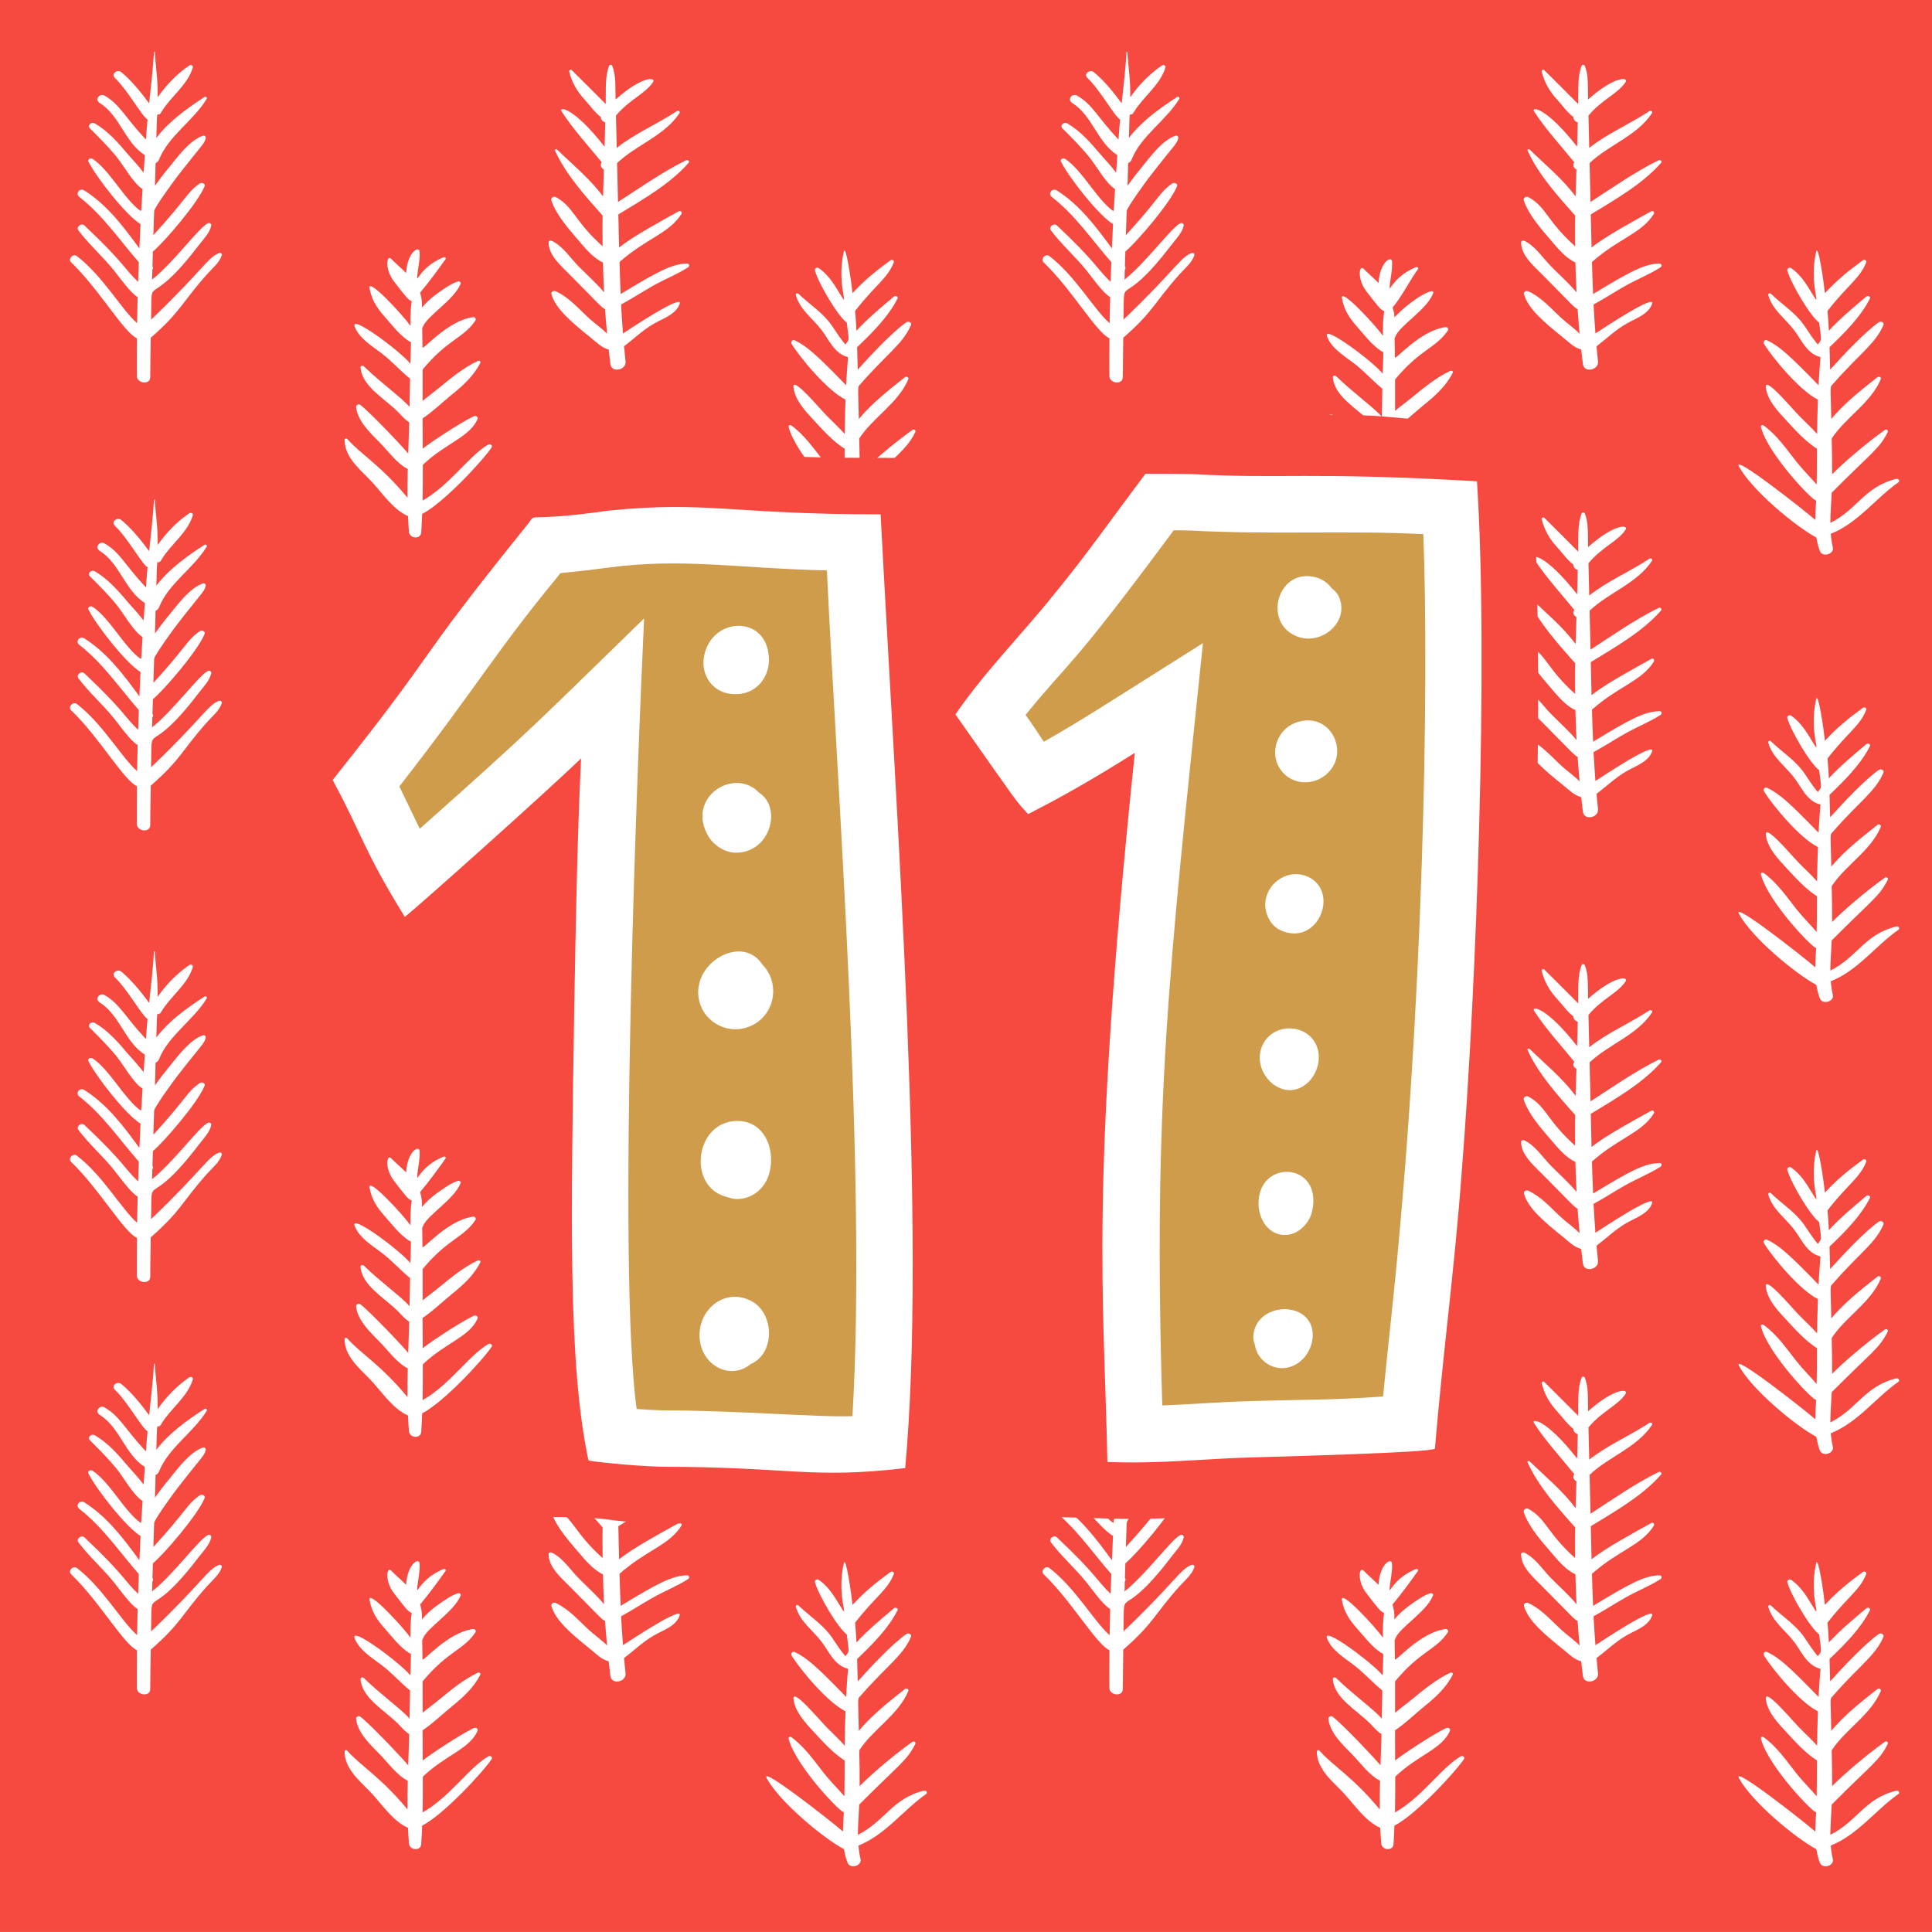
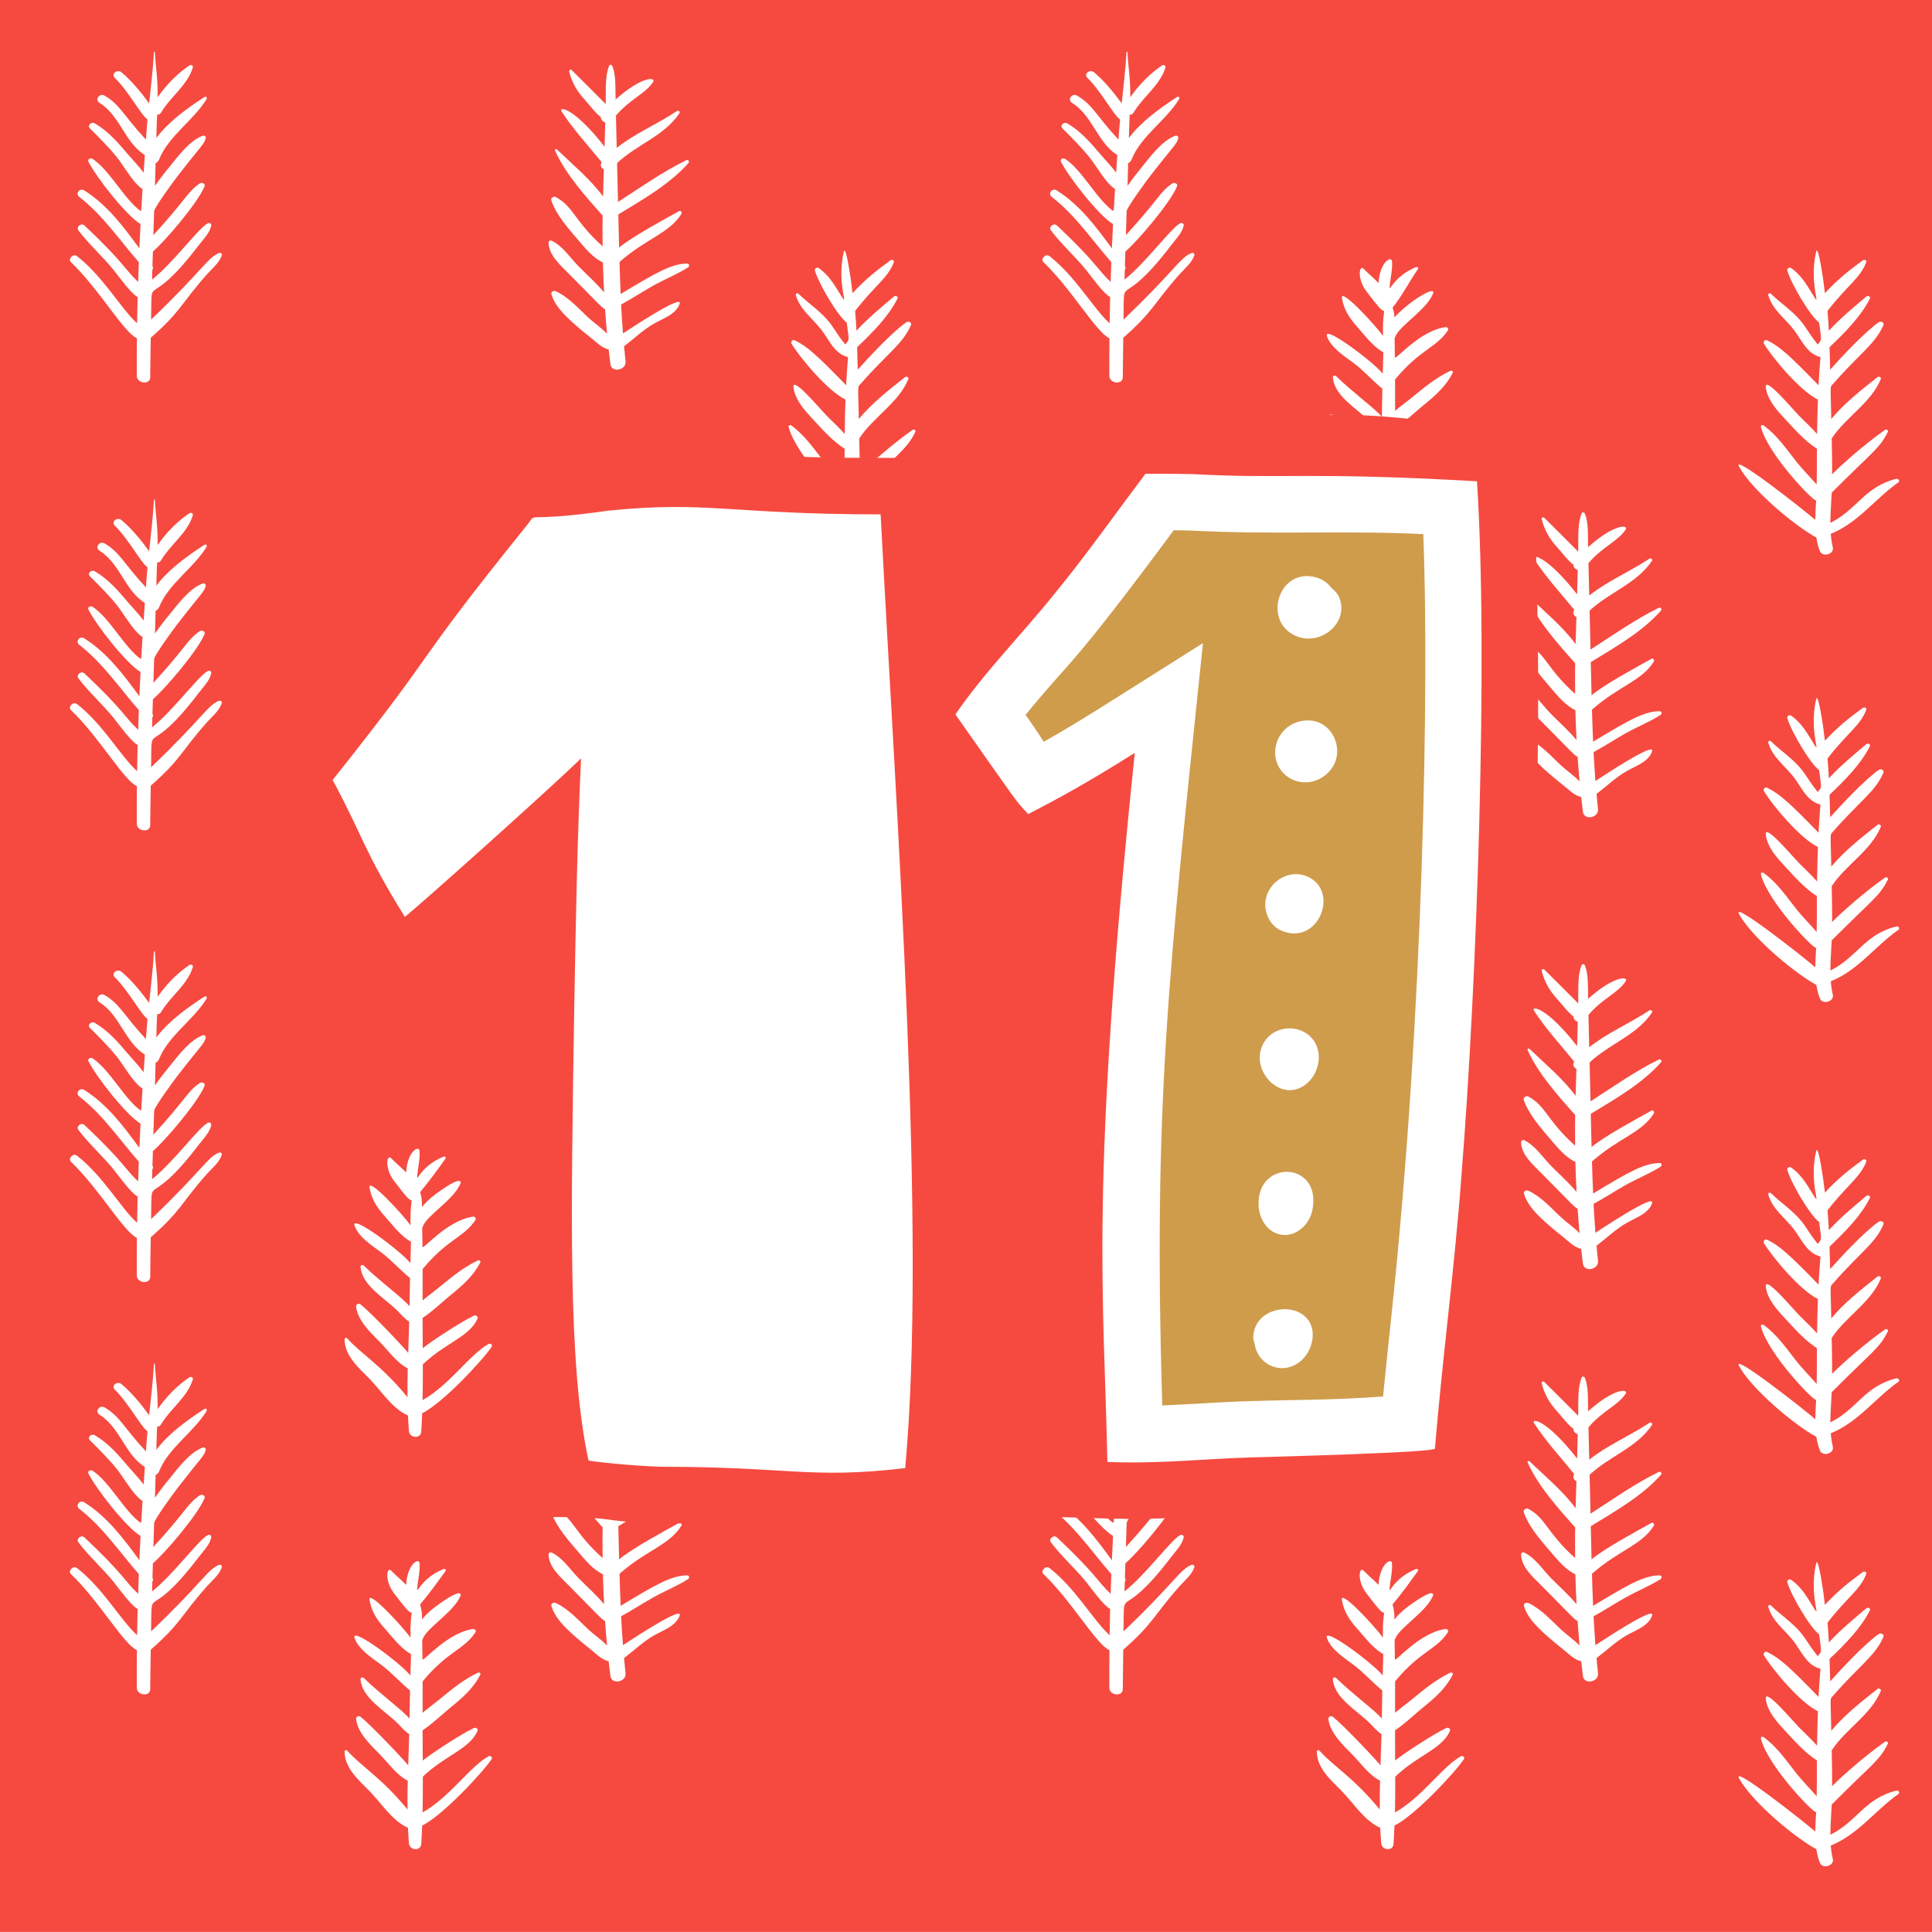
<svg xmlns="http://www.w3.org/2000/svg" xmlns:ns1="http://sodipodi.sourceforge.net/DTD/sodipodi-0.dtd" xmlns:ns2="http://www.inkscape.org/namespaces/inkscape" id="Ebene_1" version="1.1" viewBox="0 0 374.26 374.25" ns1:docname="11.svg" width="374.26" height="374.25" ns2:version="1.4.2 (f4327f4, 2025-05-13)">
  <ns1:namedview id="namedview53" pagecolor="#ffffff" bordercolor="#000000" borderopacity="0.25" ns2:showpageshadow="2" ns2:pageopacity="0.0" ns2:pagecheckerboard="0" ns2:deskcolor="#d1d1d1" ns2:zoom="4.7142857" ns2:cx="187.09091" ns2:cy="187.19697" ns2:window-width="3840" ns2:window-height="2054" ns2:window-x="-11" ns2:window-y="-11" ns2:window-maximized="1" ns2:current-layer="Ebene_1" />
  <defs id="defs1">
    <style id="style1">
      .st0 {
        fill: #fff;
      }

      .st1 {
        fill: #cf9c4c;
      }

      .st2 {
        fill: #f64a40;
      }
    </style>
  </defs>
  <g id="g53" transform="translate(-5.37,-5.37)">
    <rect class="st2" x="5.37" y="5.37" width="374.26" height="374.25" id="rect2" />
    <g id="g34">
      <g id="g9">
        <path class="st0" d="m 47.81,54.4 c -2.2,0.82 -3.16,3.32 -13.17,12.88 0.2,-9.81 -0.98,-1 9.22,-14.39 0.89,-1.17 2.14,-2.39 2.43,-3.81 0.07,-0.34 -0.3,-0.63 -0.65,-0.46 -1.78,0.87 -6.57,7.53 -10.81,10.92 0.02,-0.64 0.03,-1.27 0.05,-1.91 0.16,-0.2 0.2,-0.46 0.02,-0.71 0.03,-0.94 0.06,-1.89 0.09,-2.83 2.15,-1.78 8.7,-9.39 10.01,-12.63 0.21,-0.52 -0.52,-0.83 -0.94,-0.54 -2.57,1.8 -2.3,2.7 -8.98,10 0.05,-1.55 0.1,-3.1 0.15,-4.65 0.02,-0.67 3.88,-5.94 4.46,-6.68 4.99,-6.43 5.17,-6.19 5.53,-7.44 0.08,-0.27 -0.22,-0.61 -0.54,-0.49 -2.58,0.9 -4.84,4.03 -6.43,5.97 -0.99,1.19 -1.96,2.44 -2.86,3.74 0.04,-1.47 0.08,-2.94 0.12,-4.41 0.28,-0.11 0.53,-0.32 0.67,-0.67 1.8,-4.58 6.69,-7.56 9.23,-11.77 0.14,-0.23 -0.17,-0.53 -0.42,-0.36 -3.35,2.17 -6.93,4.74 -9.34,7.93 0.22,-6.95 0.02,-3.41 0.98,-5.02 1.81,-3.01 5.09,-5.24 6.09,-8.62 0.11,-0.38 -0.35,-0.61 -0.68,-0.39 -2.41,1.63 -4.49,3.8 -6.13,6.15 0.03,-3.88 -0.36,-5.36 -0.54,-8.76 0,-0.09 -0.17,-0.08 -0.17,0 -0.2,3.32 -0.58,6.62 -0.94,9.94 -1.58,-2.14 -3.31,-4.29 -5.35,-6.01 -0.82,-0.69 -2.09,0.32 -1.3,1.07 2.55,2.44 5.24,7.44 6.34,8.06 -0.16,1.75 -0.2,2.34 -0.31,3.9 -4.35,-4.65 -4.94,-6.71 -8.03,-8.53 -0.88,-0.52 -2.03,0.75 -0.89,1.46 3.89,2.45 4.86,7.66 8.71,10.08 -0.08,1.13 -0.16,2.27 -0.24,3.4 -0.96,-1.31 -2.18,-2.55 -3.15,-3.69 -1.79,-2.13 -3.79,-4.4 -6.31,-5.86 -0.68,-0.39 -1.5,0.41 -0.94,0.97 1.82,1.82 3.59,3.58 5.2,5.56 1.42,1.76 3.15,5.01 4.99,6.2 -0.3,4.61 -0.18,3.88 -0.34,4.26 -3.14,-2.2 -6.03,-7.95 -9.34,-10.12 -0.4,-0.26 -1.02,0.1 -0.8,0.54 1.49,2.98 7.27,10.4 10.09,12.1 -0.08,1.57 -0.15,3.14 -0.22,4.71 -3.03,-4.14 -6.17,-8.37 -10.65,-11.22 -0.91,-0.58 -1.82,0.6 -1,1.24 4.62,3.59 7.78,8.35 11.54,12.64 -0.05,1.28 -0.09,2.55 -0.13,3.83 -2.74,-2.59 -2.62,-3.59 -10.39,-10.92 -0.63,-0.59 -1.68,0.27 -1.19,0.93 2.06,2.74 4.71,5.06 6.87,7.73 0.95,1.18 3.23,4.42 4.61,5.2 -0.04,1.69 -0.07,3.38 -0.1,5.07 -3.06,-2.71 -6.62,-9.12 -11.65,-13 -0.76,-0.59 -1.81,0.55 -1.14,1.19 5.48,5.26 10.2,13.59 12.75,14.72 -0.02,2.43 -0.03,4.85 -0.02,7.28 0,1.5 2.59,1.8 2.6,0.27 0.02,-2.55 0.05,-5.1 0.1,-7.65 5.94,-5.19 5.92,-6.72 10.92,-12.32 1.03,-1.15 2.39,-2.22 2.84,-3.66 0.09,-0.29 -0.2,-0.56 -0.52,-0.44 z" id="path2" />
        <path class="st0" d="m 138.48,56.42 c -2.96,0.05 -5.78,1.6 -12.88,5.91 -0.09,-2.07 -0.16,-4.14 -0.22,-6.21 5.24,-4.62 9.6,-5.5 12,-9.32 0.17,-0.26 -0.11,-0.72 -0.48,-0.52 -2.99,1.65 -9.14,4.99 -11.6,7.05 -0.05,-2.14 -0.1,-4.28 -0.15,-6.42 4.77,-2.91 10.04,-5.91 13.62,-10 0.22,-0.25 -0.12,-0.68 -0.45,-0.51 -4.63,2.27 -8.9,5.3 -13.23,8.09 -0.06,-2.51 -0.12,-5.02 -0.18,-7.53 3.77,-3.57 9.23,-5.3 12.1,-9.69 0.18,-0.27 -0.25,-0.56 -0.51,-0.38 -3.83,2.54 -8.14,4.33 -11.66,7.13 -0.06,-2.51 -0.09,-3.99 -0.15,-6.26 2.72,-3.21 5.67,-4.2 7.19,-6.49 0.64,-0.97 -2.08,-1.24 -7.26,3.37 -0.06,-2.71 0.08,-4.73 -0.65,-6.52 -0.08,-0.21 -0.48,-0.3 -0.58,-0.05 -0.86,2.13 -0.62,4.67 -0.68,7.46 -0.42,-0.46 -6.49,-6.48 -6.58,-6.57 -0.21,-0.22 -0.56,0.03 -0.5,0.27 0.57,2.2 1.5,3.82 3.09,5.54 0.85,0.93 1.87,2.38 3.04,3.27 -0.02,0.48 0.37,0.89 0.86,1.04 -0.08,3.12 -0.06,2.53 -0.13,4.71 -6.01,-7.72 -8.98,-7.85 -8.33,-6.84 2.21,3.44 5.16,6.63 7.79,9.86 -0.42,0.56 -0.12,1.12 0.4,1.38 -0.06,1.74 -0.11,3.49 -0.16,5.23 -2.46,-3.35 -5.98,-6.24 -8.91,-9.09 -0.18,-0.17 -0.49,0 -0.39,0.22 2.05,4.56 5.82,8.75 9.22,12.58 -0.02,1.32 -0.05,2.55 0,5.95 -5.44,-4.84 -5.62,-7.68 -9.06,-9.53 -0.47,-0.25 -1.04,0.2 -0.88,0.65 0.96,2.82 3.35,5.5 5.33,7.81 1.13,1.32 2.75,3.34 4.67,4.2 0.05,1.94 0.12,3.87 0.22,5.8 -1.49,-1.8 -3.32,-3.4 -4.96,-5.07 -1.63,-1.65 -2.97,-3.84 -5.15,-4.92 -0.26,-0.13 -0.64,0 -0.64,0.3 0,2.49 2.35,4.48 4.08,6.23 5.31,5.34 6.29,6.52 6.86,6.7 0.11,1.59 0.24,3.18 0.39,4.76 -1.07,-1.09 -2.47,-2.06 -3.45,-2.95 -2.04,-1.86 -3.85,-4.03 -6.46,-5.26 -0.42,-0.2 -1,0.08 -0.87,0.55 0.78,2.82 3.89,5.44 7.69,8.49 1.05,0.84 2.03,1.89 3.4,2.23 0.1,0.95 0.22,1.9 0.34,2.85 0.22,1.74 3.12,1.17 2.93,-0.55 -0.11,-0.97 -0.2,-1.95 -0.29,-2.92 1.93,-1.47 3.66,-3.16 5.79,-4.38 1.85,-1.06 4.28,-1.81 4.98,-3.85 0.67,-1.97 -9.29,4.64 -10.98,5.74 -0.14,-1.86 -0.26,-3.73 -0.36,-5.6 2.07,-1.13 4.05,-2.42 6.09,-3.58 2.25,-1.28 4.72,-2.24 6.88,-3.62 0.32,-0.2 0.28,-0.74 -0.2,-0.73 z" id="path3" />
-         <path class="st0" d="m 100,91.47 c -3.66,2.03 -7.47,7.88 -12.77,10.87 0.05,-2.31 0.05,-4.61 0.05,-6.92 4.36,-4.18 9,-5.3 10.59,-8.84 0.2,-0.45 -0.33,-0.76 -0.75,-0.56 -2.71,1.3 -8.45,5.12 -9.86,6.26 -0.02,-1.95 -0.03,-3.9 -0.03,-5.85 1.99,-1.32 3.78,-3.09 5.56,-4.53 2.28,-1.85 4.33,-3.68 5.62,-6.23 0.15,-0.29 -0.2,-0.51 -0.48,-0.38 -2.79,1.34 -5.02,3.18 -7.34,5.08 -1.04,0.86 -2.24,1.73 -3.35,2.66 0.01,-2.03 0.01,-4.05 0,-6.08 4.88,-5.9 7.98,-6.08 10.24,-9.52 0.17,-0.27 -0.1,-0.67 -0.45,-0.62 -5.02,0.65 -9.81,6.57 -9.82,5.85 -0.04,-4.64 -0.12,-3.44 0.09,-3.99 0.79,-2.14 6.03,-5.17 7.3,-8.33 0.12,-0.31 -0.22,-0.53 -0.52,-0.44 -1.13,0.33 -2.33,1.17 -3.27,1.81 -5.52,3.78 -2.87,4.64 -4.05,0.35 1.75,-2.08 3.36,-4.31 4.92,-6.49 0.18,-0.25 -0.18,-0.46 -0.42,-0.36 -4.48,1.88 -5.16,5.07 -5.07,3.78 0.11,-1.63 0.58,-3.23 0.46,-4.88 -0.08,-1.19 -2.38,0.05 -2.6,4.15 -0.97,-0.97 -2.04,-1.87 -2.89,-2.74 -0.89,-0.91 -1.3,1.97 0.5,4.32 2.23,2.9 2.82,3.69 3.47,3.86 -0.25,1.54 -0.26,3.19 -0.23,4.81 -1.39,-1.99 -8.36,-9.55 -7.94,-7.28 0.41,2.21 1.37,3.73 2.92,5.48 1.44,1.63 2.87,3.55 4.75,4.78 0.48,0.31 0.37,-0.77 0.24,4.34 -1.82,-2.32 -11.74,-9.72 -10.79,-7.2 0.82,2.17 3.15,3.65 5.05,5.06 2.08,1.54 3.7,3.43 5.67,5.04 -0.04,1.82 -0.07,3.64 -0.1,5.46 -1.31,-1.61 -5.55,-4.65 -8.85,-7.87 -0.23,-0.23 -0.67,-0.11 -0.64,0.23 0.28,3.66 4.63,5.98 7.26,8.62 0.72,0.72 1.29,1.47 2.17,2 -0.05,2.01 -0.12,4.04 -0.19,6.07 -0.45,-0.65 -7.15,-7.79 -9.27,-9.43 -0.35,-0.27 -0.87,0.04 -0.83,0.43 0.28,2.63 2.67,4.94 4.54,6.81 1.7,1.71 3.26,4.03 5.47,5.17 -0.04,1.86 -0.07,3.71 -0.05,5.57 -5.25,-6.36 -8.9,-8.27 -11.7,-11.41 -0.16,-0.18 -0.49,-0.03 -0.49,0.18 0,3.15 2.59,5.42 4.78,7.62 2.25,2.26 4.39,5.78 7.5,7.17 0.05,1.01 0.11,2.02 0.19,3.03 0.12,1.35 2.29,1.54 2.38,0.11 0.08,-1.19 0.13,-2.38 0.18,-3.57 4.06,-2.02 11.84,-10.43 13.46,-12.88 0.23,-0.34 -0.23,-0.76 -0.61,-0.55 z" id="path4" />
        <path class="st0" d="m 184.38,98.12 c -6.2,1.5 -7.64,5.99 -12.82,8.54 0,-1.94 0.18,-3.89 0.26,-5.85 7.92,-7.95 9.25,-8.51 10.87,-11.77 0.14,-0.3 -0.27,-0.59 -0.55,-0.39 -3.92,2.76 -8.51,6.8 -10.24,8.6 0.02,-2.31 -0.03,-4.63 -0.08,-6.94 2.7,-4.13 7.6,-6.88 9.51,-11.49 0.14,-0.34 -0.35,-0.63 -0.64,-0.39 -3.06,2.42 -6.41,5.04 -8.95,8.1 -0.14,-6.96 -0.31,-6.03 0.39,-6.84 5.08,-5.82 8.14,-7.68 9.71,-11.35 0.21,-0.49 -0.49,-0.83 -0.9,-0.54 -2.77,1.94 -7.16,6.66 -9.41,9.18 0,-0.11 -0.06,-2.49 -0.12,-4.35 2.96,-2.82 6.08,-5.94 7.83,-9.44 0.18,-0.35 -0.4,-0.63 -0.68,-0.39 -2.43,2.05 -5.07,4.23 -7.28,6.64 -0.06,-1.28 -0.15,-2.56 -0.26,-3.83 3.8,-4.93 6.32,-6.33 7.5,-9.43 0.13,-0.35 -0.34,-0.61 -0.64,-0.39 -2.64,1.91 -5.09,3.88 -7.36,6.38 -0.23,-2.2 -1.3,-9.63 -1.68,-8.05 -1.6,6.65 1.52,11.94 -0.94,7.88 -1.08,-1.78 -2.11,-3.4 -3.88,-4.67 -0.39,-0.28 -0.91,0.06 -0.78,0.48 0.78,2.62 4.4,8.74 6.16,10.06 0.5,3.86 0.51,3.13 -0.27,4.24 -1.96,-2.41 -2.17,-3.27 -3.49,-4.78 -1.65,-1.9 -3.82,-3.32 -5.61,-5.07 -0.21,-0.21 -0.57,0.03 -0.5,0.27 0.82,2.89 3.22,4.44 5.03,6.82 1.38,1.81 2.46,4.53 5.01,5.18 0.18,0.05 0,-0.02 -0.29,5.47 -5.66,-5.83 -7.59,-7.57 -9.95,-8.7 -0.48,-0.23 -0.83,0.33 -0.61,0.68 1.65,2.71 6.95,9.09 10.44,10.8 -0.08,2.23 -0.13,4.45 -0.15,6.67 -1.08,-1.25 -2.35,-2.38 -3.49,-3.55 -1.46,-1.49 -6.72,-7.8 -6.44,-5.49 0.31,2.53 2.35,4.66 4.1,6.54 1.72,1.86 3.6,3.94 5.81,5.35 -0.01,2.31 0,4.62 -0.05,6.94 -1.27,-1.48 -2.7,-2.88 -3.9,-4.4 -1.95,-2.46 -3.76,-5.15 -6.39,-7.06 -0.25,-0.18 -0.58,0.02 -0.51,0.3 1.38,5.44 10.66,14.96 10.7,14.19 -0.07,1.26 -0.15,2.54 -0.17,3.81 -2.07,-1.82 -16.18,-12.92 -14.77,-10.33 2.52,4.64 10.96,11.58 14.91,13.71 0.17,0.09 0.08,0.91 0.75,2.65 0.49,1.29 2.81,0.62 2.51,-0.7 -0.21,-0.88 -0.33,-1.75 -0.4,-2.63 5.29,-2.11 8.63,-6.84 13.11,-9.98 0.33,-0.23 0.02,-0.74 -0.37,-0.65 z" id="path5" />
        <path class="st0" d="m 236.19,54.4 c -2.2,0.82 -3.17,3.32 -13.18,12.88 0.2,-9.81 -0.97,-1 9.22,-14.39 0.89,-1.17 2.14,-2.39 2.44,-3.81 0.07,-0.34 -0.3,-0.63 -0.65,-0.46 -1.78,0.87 -6.57,7.53 -10.81,10.92 0.02,-0.64 0.03,-1.27 0.05,-1.91 0.16,-0.2 0.2,-0.46 0.02,-0.71 0.03,-0.94 0.06,-1.89 0.09,-2.83 2.15,-1.78 8.7,-9.39 10.01,-12.63 0.21,-0.52 -0.52,-0.83 -0.94,-0.54 -2.57,1.8 -2.29,2.7 -8.97,10 0.05,-1.55 0.09,-3.1 0.15,-4.65 0.03,-0.67 3.88,-5.94 4.46,-6.68 4.99,-6.43 5.17,-6.19 5.54,-7.44 0.08,-0.27 -0.23,-0.61 -0.54,-0.49 -2.58,0.9 -4.84,4.03 -6.43,5.97 -0.98,1.19 -1.96,2.44 -2.86,3.74 0.04,-1.47 0.08,-2.94 0.12,-4.41 0.29,-0.11 0.53,-0.32 0.66,-0.67 1.8,-4.58 6.69,-7.56 9.24,-11.77 0.14,-0.23 -0.17,-0.53 -0.42,-0.36 -3.35,2.17 -6.92,4.74 -9.34,7.93 0.22,-6.95 0.01,-3.41 0.98,-5.02 1.81,-3.01 5.1,-5.24 6.1,-8.62 0.11,-0.38 -0.35,-0.61 -0.68,-0.39 -2.41,1.63 -4.49,3.8 -6.13,6.15 0.03,-3.88 -0.36,-5.36 -0.55,-8.76 0,-0.09 -0.16,-0.08 -0.17,0 -0.2,3.32 -0.58,6.62 -0.94,9.94 -1.58,-2.14 -3.31,-4.29 -5.35,-6.01 -0.81,-0.69 -2.09,0.32 -1.3,1.07 2.55,2.44 5.24,7.44 6.34,8.06 -0.16,1.75 -0.2,2.34 -0.31,3.9 -4.35,-4.65 -4.94,-6.71 -8.04,-8.53 -0.89,-0.52 -2.03,0.75 -0.89,1.46 3.89,2.45 4.86,7.66 8.71,10.08 -0.08,1.13 -0.16,2.27 -0.24,3.4 -0.96,-1.31 -2.19,-2.55 -3.15,-3.69 -1.8,-2.13 -3.79,-4.4 -6.31,-5.86 -0.67,-0.39 -1.5,0.41 -0.94,0.97 1.82,1.82 3.59,3.58 5.2,5.56 1.43,1.76 3.15,5.01 4.99,6.2 -0.3,4.61 -0.18,3.88 -0.34,4.26 -3.14,-2.2 -6.03,-7.95 -9.34,-10.12 -0.4,-0.26 -1.02,0.1 -0.8,0.54 1.49,2.98 7.27,10.4 10.09,12.1 -0.08,1.57 -0.15,3.14 -0.22,4.71 -3.03,-4.14 -6.17,-8.37 -10.65,-11.22 -0.91,-0.58 -1.82,0.6 -1,1.24 4.62,3.59 7.78,8.35 11.54,12.64 -0.05,1.28 -0.09,2.55 -0.13,3.83 -2.74,-2.59 -2.62,-3.59 -10.39,-10.92 -0.63,-0.59 -1.68,0.27 -1.19,0.93 2.06,2.74 4.71,5.06 6.87,7.73 0.95,1.18 3.23,4.42 4.61,5.2 -0.04,1.69 -0.07,3.38 -0.1,5.07 -3.06,-2.71 -6.62,-9.12 -11.65,-13 -0.76,-0.59 -1.81,0.55 -1.14,1.19 5.48,5.26 10.2,13.59 12.76,14.72 -0.03,2.43 -0.03,4.85 -0.02,7.28 0,1.5 2.59,1.8 2.6,0.27 0.02,-2.55 0.05,-5.1 0.09,-7.65 5.94,-5.19 5.92,-6.72 10.93,-12.32 1.03,-1.15 2.38,-2.22 2.84,-3.66 0.09,-0.29 -0.2,-0.56 -0.52,-0.44 z" id="path6" />
-         <path class="st0" d="m 326.85,56.42 c -2.96,0.05 -5.78,1.6 -12.87,5.91 -0.1,-2.07 -0.16,-4.14 -0.22,-6.21 5.24,-4.62 9.6,-5.5 11.99,-9.32 0.17,-0.26 -0.11,-0.72 -0.47,-0.52 -2.98,1.65 -9.14,4.99 -11.6,7.05 -0.05,-2.14 -0.1,-4.28 -0.15,-6.42 4.77,-2.91 10.04,-5.91 13.62,-10 0.22,-0.25 -0.12,-0.68 -0.45,-0.51 -4.62,2.27 -8.9,5.3 -13.22,8.09 -0.06,-2.51 -0.12,-5.02 -0.18,-7.53 3.77,-3.57 9.23,-5.3 12.1,-9.69 0.18,-0.27 -0.25,-0.56 -0.51,-0.38 -3.83,2.54 -8.14,4.33 -11.66,7.13 -0.06,-2.51 -0.1,-3.99 -0.15,-6.26 2.71,-3.21 5.67,-4.2 7.19,-6.49 0.64,-0.97 -2.08,-1.24 -7.26,3.37 -0.06,-2.71 0.09,-4.73 -0.64,-6.52 -0.09,-0.21 -0.48,-0.3 -0.59,-0.05 -0.86,2.13 -0.62,4.67 -0.68,7.46 -0.42,-0.46 -6.49,-6.48 -6.58,-6.57 -0.21,-0.22 -0.56,0.03 -0.5,0.27 0.57,2.2 1.5,3.82 3.09,5.54 0.85,0.93 1.87,2.38 3.05,3.27 -0.02,0.48 0.37,0.89 0.85,1.04 -0.08,3.12 -0.05,2.53 -0.13,4.71 -6.01,-7.72 -8.98,-7.85 -8.33,-6.84 2.22,3.44 5.17,6.63 7.79,9.86 -0.41,0.56 -0.11,1.12 0.41,1.38 -0.06,1.74 -0.12,3.49 -0.16,5.23 -2.46,-3.35 -5.98,-6.24 -8.91,-9.09 -0.18,-0.17 -0.49,0 -0.39,0.22 2.05,4.56 5.81,8.75 9.22,12.58 -0.02,1.32 -0.05,2.55 -0.01,5.95 -5.44,-4.84 -5.62,-7.68 -9.06,-9.53 -0.47,-0.25 -1.04,0.2 -0.89,0.65 0.96,2.82 3.35,5.5 5.33,7.81 1.13,1.32 2.75,3.34 4.67,4.2 0.05,1.94 0.12,3.87 0.22,5.8 -1.49,-1.8 -3.32,-3.4 -4.96,-5.07 -1.62,-1.65 -2.97,-3.84 -5.14,-4.92 -0.26,-0.13 -0.64,0 -0.64,0.3 0,2.49 2.35,4.48 4.09,6.23 5.31,5.34 6.29,6.52 6.86,6.7 0.11,1.59 0.24,3.18 0.38,4.76 -1.06,-1.09 -2.47,-2.06 -3.44,-2.95 -2.04,-1.86 -3.85,-4.03 -6.46,-5.26 -0.42,-0.2 -1,0.08 -0.87,0.55 0.78,2.82 3.89,5.44 7.68,8.49 1.05,0.84 2.03,1.89 3.4,2.23 0.11,0.95 0.22,1.9 0.34,2.85 0.22,1.74 3.11,1.17 2.92,-0.55 -0.11,-0.97 -0.2,-1.95 -0.28,-2.92 1.93,-1.47 3.66,-3.16 5.79,-4.38 1.85,-1.06 4.27,-1.81 4.97,-3.85 0.67,-1.97 -9.29,4.64 -10.98,5.74 -0.14,-1.86 -0.26,-3.73 -0.36,-5.6 2.07,-1.13 4.05,-2.42 6.09,-3.58 2.25,-1.28 4.72,-2.24 6.88,-3.62 0.32,-0.2 0.28,-0.74 -0.2,-0.73 z" id="path7" />
        <path class="st0" d="m 288.37,93.4 c -3.66,2.03 -7.47,7.88 -12.77,10.87 0.05,-2.31 0.05,-4.61 0.05,-6.92 4.36,-4.18 9,-5.3 10.59,-8.84 0.2,-0.45 -0.33,-0.76 -0.75,-0.56 -2.71,1.3 -8.46,5.12 -9.86,6.26 0,-1.95 -0.02,-3.9 -0.02,-5.85 1.98,-1.32 3.78,-3.09 5.56,-4.53 2.28,-1.85 4.33,-3.68 5.61,-6.23 0.15,-0.29 -0.2,-0.51 -0.48,-0.38 -2.78,1.34 -5.01,3.18 -7.33,5.08 -1.04,0.86 -2.25,1.72 -3.35,2.66 0.01,-2.03 0.01,-4.05 0,-6.08 4.87,-5.9 7.97,-6.08 10.23,-9.52 0.17,-0.27 -0.1,-0.67 -0.45,-0.62 -5.02,0.65 -9.81,6.57 -9.82,5.85 -0.04,-4.64 -0.12,-3.44 0.09,-4 0.79,-2.14 6.03,-5.17 7.3,-8.33 0.66,-1.64 -4.2,1.11 -7.48,4.58 -0.03,-0.97 -0.1,-0.97 -0.35,-1.9 1.75,-2.08 3.36,-5.27 4.92,-7.45 0.18,-0.25 -0.18,-0.46 -0.42,-0.36 -4.48,1.88 -5.16,5.06 -5.07,3.78 0.11,-1.63 0.58,-3.23 0.46,-4.88 -0.08,-1.19 -2.38,0.05 -2.61,4.16 -0.96,-0.97 -2.04,-1.87 -2.88,-2.74 -0.89,-0.91 -1.3,1.97 0.5,4.32 2.23,2.9 2.82,3.69 3.47,3.86 -0.24,1.54 -0.26,3.19 -0.23,4.81 -1.39,-1.99 -8.36,-9.55 -7.95,-7.28 0.4,2.21 1.37,3.73 2.91,5.48 1.44,1.63 2.87,3.55 4.75,4.78 0.48,0.31 0.37,-0.77 0.24,4.34 -1.83,-2.32 -11.74,-9.72 -10.79,-7.2 0.82,2.18 3.15,3.65 5.04,5.06 2.08,1.54 3.7,3.43 5.67,5.04 -0.04,1.82 -0.07,3.64 -0.09,5.46 -1.31,-1.62 -5.55,-4.65 -8.85,-7.87 -0.24,-0.23 -0.67,-0.11 -0.64,0.23 0.28,3.66 4.63,5.98 7.26,8.62 0.72,0.72 1.28,1.47 2.17,2 -0.05,2.01 -0.13,4.04 -0.2,6.07 -0.45,-0.65 -7.14,-7.79 -9.26,-9.43 -0.35,-0.27 -0.87,0.04 -0.83,0.43 0.28,2.63 2.67,4.94 4.54,6.81 1.7,1.71 3.26,4.02 5.47,5.17 -0.04,1.86 -0.08,3.72 -0.06,5.57 -5.25,-6.36 -8.89,-8.27 -11.7,-11.41 -0.16,-0.18 -0.49,-0.03 -0.49,0.18 0,3.15 2.59,5.42 4.78,7.62 2.25,2.27 4.39,5.78 7.5,7.17 0.05,1.01 0.11,2.02 0.2,3.03 0.11,1.35 2.29,1.54 2.38,0.11 0.08,-1.19 0.13,-2.38 0.18,-3.57 4.06,-2.02 11.84,-10.43 13.46,-12.88 0.23,-0.34 -0.23,-0.76 -0.61,-0.55 z" id="path8" />
        <path class="st0" d="m 372.76,98.12 c -6.2,1.5 -7.64,5.99 -12.82,8.54 0,-1.94 0.18,-3.89 0.26,-5.85 7.92,-7.95 9.25,-8.51 10.87,-11.77 0.15,-0.3 -0.26,-0.59 -0.55,-0.39 -3.92,2.76 -8.5,6.8 -10.24,8.6 0.02,-2.31 -0.03,-4.63 -0.08,-6.94 2.71,-4.13 7.6,-6.88 9.51,-11.49 0.14,-0.34 -0.35,-0.63 -0.64,-0.39 -3.06,2.42 -6.41,5.04 -8.95,8.1 -0.14,-6.96 -0.32,-6.03 0.39,-6.84 5.08,-5.82 8.14,-7.68 9.71,-11.35 0.21,-0.49 -0.49,-0.83 -0.9,-0.54 -2.77,1.94 -7.16,6.66 -9.42,9.18 0,-0.11 -0.06,-2.49 -0.12,-4.35 2.96,-2.82 6.08,-5.94 7.83,-9.44 0.18,-0.35 -0.4,-0.63 -0.68,-0.39 -2.43,2.05 -5.07,4.23 -7.28,6.64 -0.06,-1.28 -0.15,-2.56 -0.26,-3.83 3.8,-4.93 6.32,-6.33 7.5,-9.43 0.14,-0.35 -0.34,-0.61 -0.64,-0.39 -2.65,1.91 -5.09,3.88 -7.36,6.38 -0.23,-2.2 -1.31,-9.63 -1.69,-8.05 -1.6,6.65 1.52,11.94 -0.94,7.88 -1.08,-1.78 -2.11,-3.4 -3.87,-4.67 -0.39,-0.28 -0.91,0.06 -0.78,0.48 0.78,2.62 4.4,8.74 6.16,10.06 0.5,3.86 0.51,3.13 -0.26,4.24 -1.96,-2.41 -2.17,-3.27 -3.49,-4.78 -1.65,-1.9 -3.82,-3.32 -5.61,-5.07 -0.21,-0.21 -0.56,0.03 -0.5,0.27 0.82,2.89 3.22,4.44 5.03,6.82 1.38,1.81 2.46,4.53 5.01,5.18 0.19,0.05 0,-0.02 -0.3,5.47 -5.66,-5.83 -7.59,-7.57 -9.95,-8.7 -0.48,-0.23 -0.83,0.33 -0.61,0.68 1.65,2.71 6.95,9.09 10.44,10.8 -0.08,2.23 -0.13,4.45 -0.16,6.67 -1.08,-1.25 -2.36,-2.38 -3.49,-3.55 -1.46,-1.49 -6.72,-7.8 -6.44,-5.49 0.3,2.53 2.35,4.66 4.1,6.54 1.72,1.86 3.6,3.94 5.8,5.35 0,2.31 0,4.62 -0.05,6.94 -1.27,-1.48 -2.69,-2.88 -3.9,-4.4 -1.95,-2.46 -3.75,-5.15 -6.39,-7.06 -0.25,-0.18 -0.59,0.02 -0.51,0.3 1.38,5.44 10.66,14.96 10.7,14.19 -0.07,1.26 -0.15,2.54 -0.17,3.81 -2.07,-1.82 -16.18,-12.92 -14.77,-10.33 2.52,4.64 10.96,11.58 14.92,13.71 0.17,0.09 0.08,0.91 0.74,2.65 0.5,1.29 2.81,0.62 2.51,-0.7 -0.2,-0.88 -0.33,-1.75 -0.4,-2.63 5.29,-2.11 8.63,-6.84 13.11,-9.98 0.33,-0.23 0.02,-0.74 -0.36,-0.65 z" id="path9" />
      </g>
      <g id="g17">
        <path class="st0" d="m 47.81,141.12 c -2.2,0.82 -3.16,3.32 -13.17,12.88 0.2,-9.81 -0.98,-0.99 9.22,-14.39 0.89,-1.17 2.14,-2.39 2.43,-3.81 0.07,-0.34 -0.3,-0.62 -0.65,-0.45 -1.78,0.87 -6.57,7.53 -10.81,10.92 0.02,-0.64 0.03,-1.27 0.05,-1.91 0.16,-0.2 0.2,-0.46 0.02,-0.71 0.03,-0.94 0.06,-1.89 0.09,-2.83 2.15,-1.78 8.7,-9.39 10.01,-12.63 0.21,-0.52 -0.52,-0.83 -0.94,-0.54 -2.57,1.8 -2.3,2.7 -8.98,10 0.05,-1.55 0.1,-3.1 0.15,-4.65 0.02,-0.66 3.88,-5.94 4.46,-6.68 4.99,-6.43 5.17,-6.2 5.53,-7.44 0.08,-0.27 -0.22,-0.61 -0.54,-0.49 -2.58,0.9 -4.84,4.04 -6.43,5.97 -0.99,1.19 -1.96,2.44 -2.86,3.74 0.04,-1.47 0.08,-2.94 0.12,-4.41 0.28,-0.11 0.53,-0.33 0.67,-0.67 1.8,-4.58 6.69,-7.56 9.23,-11.76 0.14,-0.23 -0.17,-0.53 -0.42,-0.36 -3.35,2.17 -6.93,4.74 -9.34,7.93 0.22,-6.95 0.02,-3.41 0.98,-5.02 1.81,-3.01 5.09,-5.24 6.09,-8.62 0.11,-0.38 -0.35,-0.61 -0.68,-0.39 -2.41,1.63 -4.49,3.8 -6.13,6.15 0.03,-3.88 -0.36,-5.36 -0.54,-8.75 0,-0.09 -0.17,-0.08 -0.17,0 -0.2,3.32 -0.58,6.62 -0.94,9.94 -1.58,-2.14 -3.31,-4.3 -5.35,-6.01 -0.82,-0.69 -2.09,0.31 -1.3,1.07 2.55,2.44 5.24,7.44 6.34,8.06 -0.16,1.75 -0.2,2.34 -0.31,3.9 -4.35,-4.65 -4.94,-6.71 -8.03,-8.53 -0.88,-0.52 -2.03,0.75 -0.89,1.47 3.89,2.45 4.86,7.66 8.71,10.08 -0.08,1.13 -0.16,2.27 -0.24,3.4 -0.96,-1.3 -2.18,-2.54 -3.15,-3.68 -1.79,-2.13 -3.79,-4.4 -6.31,-5.86 -0.68,-0.39 -1.5,0.41 -0.94,0.97 1.82,1.82 3.59,3.57 5.2,5.56 1.42,1.76 3.15,5.01 4.99,6.2 -0.3,4.61 -0.18,3.89 -0.34,4.26 -3.14,-2.2 -6.03,-7.96 -9.34,-10.12 -0.4,-0.26 -1.02,0.1 -0.8,0.54 1.49,2.98 7.27,10.4 10.09,12.1 -0.08,1.57 -0.15,3.14 -0.22,4.71 -3.03,-4.14 -6.17,-8.37 -10.65,-11.22 -0.91,-0.58 -1.82,0.6 -1,1.24 4.62,3.59 7.78,8.35 11.54,12.64 -0.05,1.28 -0.09,2.55 -0.13,3.83 -2.74,-2.59 -2.62,-3.59 -10.39,-10.92 -0.63,-0.59 -1.68,0.27 -1.19,0.93 2.06,2.74 4.71,5.06 6.87,7.73 0.95,1.18 3.23,4.42 4.61,5.2 -0.04,1.69 -0.07,3.38 -0.1,5.07 -3.06,-2.71 -6.62,-9.12 -11.65,-13 -0.76,-0.59 -1.81,0.55 -1.14,1.19 5.48,5.25 10.2,13.59 12.75,14.72 -0.02,2.43 -0.03,4.85 -0.02,7.28 0,1.5 2.59,1.8 2.6,0.27 0.02,-2.55 0.05,-5.1 0.1,-7.65 5.94,-5.19 5.92,-6.72 10.92,-12.32 1.03,-1.15 2.39,-2.22 2.84,-3.67 0.09,-0.29 -0.2,-0.56 -0.52,-0.44 z" id="path10" />
        <path class="st0" d="m 138.48,143.14 c -2.96,0.05 -5.78,1.6 -12.88,5.91 -0.09,-2.07 -0.16,-4.14 -0.22,-6.21 5.24,-4.62 9.6,-5.5 12,-9.32 0.17,-0.26 -0.11,-0.72 -0.48,-0.52 -2.99,1.65 -9.14,4.99 -11.6,7.05 -0.05,-2.14 -0.1,-4.28 -0.15,-6.42 4.77,-2.91 10.04,-5.92 13.62,-10 0.22,-0.25 -0.12,-0.68 -0.45,-0.51 -4.63,2.27 -8.9,5.3 -13.23,8.09 -0.06,-2.51 -0.12,-5.02 -0.18,-7.54 3.77,-3.56 9.23,-5.3 12.1,-9.69 0.18,-0.28 -0.25,-0.56 -0.51,-0.38 -3.83,2.54 -8.14,4.33 -11.66,7.13 -0.06,-2.51 -0.09,-4 -0.15,-6.26 2.72,-3.21 5.67,-4.2 7.19,-6.49 0.64,-0.97 -2.08,-1.24 -7.26,3.37 -0.06,-2.71 0.08,-4.74 -0.65,-6.52 -0.08,-0.21 -0.48,-0.3 -0.58,-0.05 -0.86,2.12 -0.62,4.67 -0.68,7.46 -0.42,-0.46 -6.49,-6.48 -6.58,-6.57 -0.21,-0.21 -0.56,0.03 -0.5,0.27 0.57,2.2 1.5,3.82 3.09,5.54 0.85,0.93 1.87,2.38 3.04,3.27 -0.02,0.48 0.37,0.89 0.86,1.04 -0.08,3.12 -0.06,2.53 -0.13,4.71 -6.01,-7.71 -8.98,-7.85 -8.33,-6.84 2.21,3.44 5.16,6.63 7.79,9.85 -0.42,0.56 -0.12,1.12 0.4,1.39 -0.06,1.74 -0.11,3.49 -0.16,5.23 -2.46,-3.35 -5.98,-6.24 -8.91,-9.09 -0.18,-0.17 -0.49,0 -0.39,0.22 2.05,4.56 5.82,8.76 9.22,12.58 -0.02,1.32 -0.05,2.55 0,5.95 -5.44,-4.84 -5.62,-7.68 -9.06,-9.53 -0.47,-0.25 -1.04,0.21 -0.88,0.66 0.96,2.82 3.35,5.5 5.33,7.81 1.13,1.32 2.75,3.34 4.67,4.2 0.05,1.93 0.12,3.87 0.22,5.8 -1.49,-1.8 -3.32,-3.4 -4.96,-5.07 -1.63,-1.65 -2.97,-3.84 -5.15,-4.92 -0.26,-0.13 -0.64,0 -0.64,0.3 0,2.49 2.35,4.48 4.08,6.23 5.31,5.35 6.29,6.52 6.86,6.7 0.11,1.59 0.24,3.18 0.39,4.76 -1.07,-1.09 -2.47,-2.06 -3.45,-2.95 -2.04,-1.86 -3.85,-4.03 -6.46,-5.27 -0.42,-0.2 -1,0.09 -0.87,0.55 0.78,2.83 3.89,5.44 7.69,8.49 1.05,0.84 2.03,1.88 3.4,2.23 0.1,0.95 0.22,1.9 0.34,2.85 0.22,1.74 3.12,1.17 2.93,-0.55 -0.11,-0.97 -0.2,-1.95 -0.29,-2.92 1.93,-1.47 3.66,-3.16 5.79,-4.39 1.85,-1.06 4.28,-1.81 4.98,-3.85 0.67,-1.97 -9.29,4.64 -10.98,5.74 -0.14,-1.86 -0.26,-3.73 -0.36,-5.59 2.07,-1.13 4.05,-2.42 6.09,-3.58 2.25,-1.28 4.72,-2.24 6.88,-3.62 0.32,-0.2 0.28,-0.74 -0.2,-0.73 z" id="path11" />
        <path class="st0" d="m 100,178.2 c -3.66,2.03 -7.47,7.88 -12.77,10.88 0.05,-2.31 0.05,-4.61 0.05,-6.93 4.36,-4.18 9,-5.31 10.59,-8.84 0.2,-0.46 -0.33,-0.76 -0.75,-0.56 -2.71,1.31 -8.45,5.12 -9.86,6.27 -0.02,-1.95 -0.03,-3.9 -0.03,-5.85 1.99,-1.31 3.78,-3.09 5.56,-4.53 2.28,-1.85 4.33,-3.68 5.62,-6.23 0.15,-0.29 -0.2,-0.51 -0.48,-0.38 -2.79,1.34 -5.02,3.17 -7.34,5.08 -1.04,0.86 -2.24,1.73 -3.35,2.66 0.01,-2.02 0.01,-4.05 0,-6.08 4.88,-5.9 7.98,-6.08 10.24,-9.52 0.17,-0.27 -0.1,-0.67 -0.45,-0.62 -5.02,0.65 -9.81,6.57 -9.82,5.85 -0.04,-4.64 -0.12,-3.44 0.09,-3.99 0.79,-2.14 6.03,-5.17 7.3,-8.33 0.12,-0.31 -0.22,-0.53 -0.52,-0.44 -1.13,0.33 -2.33,1.16 -3.27,1.8 -5.52,3.78 -2.87,4.64 -4.05,0.35 1.75,-2.08 3.36,-4.31 4.92,-6.49 0.18,-0.25 -0.18,-0.47 -0.42,-0.36 -4.48,1.88 -5.16,5.07 -5.07,3.78 0.11,-1.64 0.58,-3.23 0.46,-4.88 -0.08,-1.19 -2.38,0.05 -2.6,4.15 -0.97,-0.97 -2.04,-1.87 -2.89,-2.74 -0.89,-0.91 -1.3,1.97 0.5,4.32 2.23,2.9 2.82,3.69 3.47,3.86 -0.25,1.54 -0.26,3.19 -0.23,4.81 -1.39,-1.99 -8.36,-9.55 -7.94,-7.27 0.41,2.21 1.37,3.73 2.92,5.48 1.44,1.63 2.87,3.55 4.75,4.78 0.48,0.31 0.37,-0.77 0.24,4.34 -1.82,-2.32 -11.74,-9.72 -10.79,-7.2 0.82,2.17 3.15,3.65 5.05,5.05 2.08,1.54 3.7,3.43 5.67,5.04 -0.04,1.82 -0.07,3.64 -0.1,5.46 -1.31,-1.62 -5.55,-4.65 -8.85,-7.87 -0.23,-0.23 -0.67,-0.11 -0.64,0.23 0.28,3.65 4.63,5.98 7.26,8.61 0.72,0.72 1.29,1.47 2.17,2.01 -0.05,2.02 -0.12,4.04 -0.19,6.07 -0.45,-0.65 -7.15,-7.79 -9.27,-9.44 -0.35,-0.27 -0.87,0.05 -0.83,0.43 0.28,2.63 2.67,4.94 4.54,6.82 1.7,1.71 3.26,4.03 5.47,5.17 -0.04,1.86 -0.07,3.72 -0.05,5.57 -5.25,-6.36 -8.9,-8.27 -11.7,-11.41 -0.16,-0.18 -0.49,-0.03 -0.49,0.18 0,3.15 2.59,5.42 4.78,7.62 2.25,2.26 4.39,5.78 7.5,7.17 0.05,1.02 0.11,2.03 0.19,3.03 0.12,1.35 2.29,1.54 2.38,0.11 0.08,-1.19 0.13,-2.38 0.18,-3.57 4.06,-2.02 11.84,-10.43 13.46,-12.88 0.23,-0.34 -0.23,-0.76 -0.61,-0.55 z" id="path12" />
        <path class="st0" d="m 184.38,184.84 c -6.2,1.5 -7.64,5.99 -12.82,8.54 0,-1.94 0.18,-3.88 0.26,-5.84 7.92,-7.95 9.25,-8.51 10.87,-11.77 0.14,-0.3 -0.27,-0.59 -0.55,-0.39 -3.92,2.76 -8.51,6.8 -10.24,8.6 0.02,-2.32 -0.03,-4.63 -0.08,-6.94 2.7,-4.13 7.6,-6.88 9.51,-11.49 0.14,-0.34 -0.35,-0.63 -0.64,-0.39 -3.06,2.42 -6.41,5.04 -8.95,8.09 -0.14,-6.96 -0.31,-6.03 0.39,-6.84 5.08,-5.82 8.14,-7.68 9.71,-11.35 0.21,-0.49 -0.49,-0.83 -0.9,-0.54 -2.77,1.93 -7.16,6.66 -9.41,9.17 0,-0.11 -0.06,-2.48 -0.12,-4.35 2.96,-2.82 6.08,-5.94 7.83,-9.44 0.18,-0.35 -0.4,-0.63 -0.68,-0.39 -2.43,2.05 -5.07,4.23 -7.28,6.63 -0.06,-1.28 -0.15,-2.56 -0.26,-3.83 3.8,-4.93 6.32,-6.34 7.5,-9.43 0.13,-0.35 -0.34,-0.61 -0.64,-0.39 -2.64,1.91 -5.09,3.88 -7.36,6.38 -0.23,-2.2 -1.3,-9.63 -1.68,-8.05 -1.6,6.65 1.52,11.94 -0.94,7.88 -1.08,-1.78 -2.11,-3.4 -3.88,-4.67 -0.39,-0.28 -0.91,0.06 -0.78,0.48 0.78,2.62 4.4,8.74 6.16,10.06 0.5,3.86 0.51,3.13 -0.27,4.24 -1.96,-2.42 -2.17,-3.27 -3.49,-4.78 -1.65,-1.9 -3.82,-3.32 -5.61,-5.08 -0.21,-0.21 -0.57,0.03 -0.5,0.27 0.82,2.89 3.22,4.44 5.03,6.81 1.38,1.81 2.46,4.53 5.01,5.18 0.18,0.05 0,-0.03 -0.29,5.47 -5.66,-5.83 -7.59,-7.57 -9.95,-8.7 -0.48,-0.23 -0.83,0.33 -0.61,0.68 1.65,2.71 6.95,9.09 10.44,10.79 -0.08,2.23 -0.13,4.45 -0.15,6.67 -1.08,-1.25 -2.35,-2.38 -3.49,-3.55 -1.46,-1.49 -6.72,-7.8 -6.44,-5.48 0.31,2.53 2.35,4.66 4.1,6.54 1.72,1.86 3.6,3.94 5.81,5.35 -0.01,2.31 0,4.62 -0.05,6.93 -1.27,-1.47 -2.7,-2.88 -3.9,-4.39 -1.95,-2.46 -3.76,-5.16 -6.39,-7.06 -0.25,-0.18 -0.58,0.02 -0.51,0.3 1.38,5.43 10.66,14.95 10.7,14.19 -0.07,1.26 -0.15,2.53 -0.17,3.8 -2.07,-1.82 -16.18,-12.92 -14.77,-10.33 2.52,4.64 10.96,11.58 14.91,13.71 0.17,0.1 0.08,0.91 0.75,2.65 0.49,1.29 2.81,0.62 2.51,-0.7 -0.21,-0.87 -0.33,-1.75 -0.4,-2.62 5.29,-2.11 8.63,-6.84 13.11,-9.98 0.33,-0.23 0.02,-0.74 -0.37,-0.65 z" id="path13" />
        <path class="st0" d="m 236.19,141.12 c -2.2,0.82 -3.17,3.32 -13.18,12.88 0.2,-9.81 -0.97,-0.99 9.22,-14.39 0.89,-1.17 2.14,-2.39 2.44,-3.81 0.07,-0.34 -0.3,-0.62 -0.65,-0.45 -1.78,0.87 -6.57,7.53 -10.81,10.92 0.02,-0.64 0.03,-1.27 0.05,-1.91 0.16,-0.2 0.2,-0.46 0.02,-0.71 0.03,-0.94 0.06,-1.89 0.09,-2.83 2.15,-1.78 8.7,-9.39 10.01,-12.63 0.21,-0.52 -0.52,-0.83 -0.94,-0.54 -2.57,1.8 -2.29,2.7 -8.97,10 0.05,-1.55 0.09,-3.1 0.15,-4.65 0.03,-0.66 3.88,-5.94 4.46,-6.68 4.99,-6.43 5.17,-6.2 5.54,-7.44 0.08,-0.27 -0.23,-0.61 -0.54,-0.49 -2.58,0.9 -4.84,4.04 -6.43,5.97 -0.98,1.19 -1.96,2.44 -2.86,3.74 0.04,-1.47 0.08,-2.94 0.12,-4.41 0.29,-0.11 0.53,-0.33 0.66,-0.67 1.8,-4.58 6.69,-7.56 9.24,-11.76 0.14,-0.23 -0.17,-0.53 -0.42,-0.36 -3.35,2.17 -6.92,4.74 -9.34,7.93 0.22,-6.95 0.01,-3.41 0.98,-5.02 1.81,-3.01 5.1,-5.24 6.1,-8.62 0.11,-0.38 -0.35,-0.61 -0.68,-0.39 -2.41,1.63 -4.49,3.8 -6.13,6.15 0.03,-3.88 -0.36,-5.36 -0.55,-8.75 0,-0.09 -0.16,-0.08 -0.17,0 -0.2,3.32 -0.58,6.62 -0.94,9.94 -1.58,-2.14 -3.31,-4.3 -5.35,-6.01 -0.81,-0.69 -2.09,0.31 -1.3,1.07 2.55,2.44 5.24,7.44 6.34,8.06 -0.16,1.75 -0.2,2.34 -0.31,3.9 -4.35,-4.65 -4.94,-6.71 -8.04,-8.53 -0.89,-0.52 -2.03,0.75 -0.89,1.47 3.89,2.45 4.86,7.66 8.71,10.08 -0.08,1.13 -0.16,2.27 -0.24,3.4 -0.96,-1.3 -2.19,-2.54 -3.15,-3.68 -1.8,-2.13 -3.79,-4.4 -6.31,-5.86 -0.67,-0.39 -1.5,0.41 -0.94,0.97 1.82,1.82 3.59,3.57 5.2,5.56 1.43,1.76 3.15,5.01 4.99,6.2 -0.3,4.61 -0.18,3.89 -0.34,4.26 -3.14,-2.2 -6.03,-7.96 -9.34,-10.12 -0.4,-0.26 -1.02,0.1 -0.8,0.54 1.49,2.98 7.27,10.4 10.09,12.1 -0.08,1.57 -0.15,3.14 -0.22,4.71 -3.03,-4.14 -6.17,-8.37 -10.65,-11.22 -0.91,-0.58 -1.82,0.6 -1,1.24 4.62,3.59 7.78,8.35 11.54,12.64 -0.05,1.28 -0.09,2.55 -0.13,3.83 -2.74,-2.59 -2.62,-3.59 -10.39,-10.92 -0.63,-0.59 -1.68,0.27 -1.19,0.93 2.06,2.74 4.71,5.06 6.87,7.73 0.95,1.18 3.23,4.42 4.61,5.2 -0.04,1.69 -0.07,3.38 -0.1,5.07 -3.06,-2.71 -6.62,-9.12 -11.65,-13 -0.76,-0.59 -1.81,0.55 -1.14,1.19 5.48,5.25 10.2,13.59 12.76,14.72 -0.03,2.43 -0.03,4.85 -0.02,7.28 0,1.5 2.59,1.8 2.6,0.27 0.02,-2.55 0.05,-5.1 0.09,-7.65 5.94,-5.19 5.92,-6.72 10.93,-12.32 1.03,-1.15 2.38,-2.22 2.84,-3.67 0.09,-0.29 -0.2,-0.56 -0.52,-0.44 z" id="path14" />
        <path class="st0" d="m 326.85,143.14 c -2.96,0.05 -5.78,1.6 -12.87,5.91 -0.1,-2.07 -0.16,-4.14 -0.22,-6.21 5.24,-4.62 9.6,-5.5 11.99,-9.32 0.17,-0.26 -0.11,-0.72 -0.47,-0.52 -2.98,1.65 -9.14,4.99 -11.6,7.05 -0.05,-2.14 -0.1,-4.28 -0.15,-6.42 4.77,-2.91 10.04,-5.92 13.62,-10 0.22,-0.25 -0.12,-0.68 -0.45,-0.51 -4.62,2.27 -8.9,5.3 -13.22,8.09 -0.06,-2.51 -0.12,-5.02 -0.18,-7.54 3.77,-3.56 9.23,-5.3 12.1,-9.69 0.18,-0.28 -0.25,-0.56 -0.51,-0.38 -3.83,2.54 -8.14,4.33 -11.66,7.13 -0.06,-2.51 -0.1,-4 -0.15,-6.26 2.71,-3.21 5.67,-4.2 7.19,-6.49 0.64,-0.97 -2.08,-1.24 -7.26,3.37 -0.06,-2.71 0.09,-4.74 -0.64,-6.52 -0.09,-0.21 -0.48,-0.3 -0.59,-0.05 -0.86,2.12 -0.62,4.67 -0.68,7.46 -0.42,-0.46 -6.49,-6.48 -6.58,-6.57 -0.21,-0.21 -0.56,0.03 -0.5,0.27 0.57,2.2 1.5,3.82 3.09,5.54 0.85,0.93 1.87,2.38 3.05,3.27 -0.02,0.48 0.37,0.89 0.85,1.04 -0.08,3.12 -0.05,2.53 -0.13,4.71 -6.01,-7.71 -8.98,-7.85 -8.33,-6.84 2.22,3.44 5.17,6.63 7.79,9.85 -0.41,0.56 -0.11,1.12 0.41,1.39 -0.06,1.74 -0.12,3.49 -0.16,5.23 -2.46,-3.35 -5.98,-6.24 -8.91,-9.09 -0.18,-0.17 -0.49,0 -0.39,0.22 2.05,4.56 5.81,8.76 9.22,12.58 -0.02,1.32 -0.05,2.55 -0.01,5.95 -5.44,-4.84 -5.62,-7.68 -9.06,-9.53 -0.47,-0.25 -1.04,0.21 -0.89,0.66 0.96,2.82 3.35,5.5 5.33,7.81 1.13,1.32 2.75,3.34 4.67,4.2 0.05,1.93 0.12,3.87 0.22,5.8 -1.49,-1.8 -3.32,-3.4 -4.96,-5.07 -1.62,-1.65 -2.97,-3.84 -5.14,-4.92 -0.26,-0.13 -0.64,0 -0.64,0.3 0,2.49 2.35,4.48 4.09,6.23 5.31,5.35 6.29,6.52 6.86,6.7 0.11,1.59 0.24,3.18 0.38,4.76 -1.06,-1.09 -2.47,-2.06 -3.44,-2.95 -2.04,-1.86 -3.85,-4.03 -6.46,-5.27 -0.42,-0.2 -1,0.09 -0.87,0.55 0.78,2.83 3.89,5.44 7.68,8.49 1.05,0.84 2.03,1.88 3.4,2.23 0.11,0.95 0.22,1.9 0.34,2.85 0.22,1.74 3.11,1.17 2.92,-0.55 -0.11,-0.97 -0.2,-1.95 -0.28,-2.92 1.93,-1.47 3.66,-3.16 5.79,-4.39 1.85,-1.06 4.27,-1.81 4.97,-3.85 0.67,-1.97 -9.29,4.64 -10.98,5.74 -0.14,-1.86 -0.26,-3.73 -0.36,-5.59 2.07,-1.13 4.05,-2.42 6.09,-3.58 2.25,-1.28 4.72,-2.24 6.88,-3.62 0.32,-0.2 0.28,-0.74 -0.2,-0.73 z" id="path15" />
        <path class="st0" d="m 288.37,178.2 c -3.66,2.03 -7.47,7.88 -12.77,10.88 0.05,-2.31 0.05,-4.61 0.05,-6.93 4.36,-4.18 9,-5.31 10.59,-8.84 0.2,-0.46 -0.33,-0.76 -0.75,-0.56 -2.71,1.31 -8.46,5.12 -9.86,6.27 0,-1.95 -0.02,-3.9 -0.02,-5.85 1.98,-1.31 3.78,-3.09 5.56,-4.53 2.28,-1.85 4.33,-3.68 5.61,-6.23 0.15,-0.29 -0.2,-0.51 -0.48,-0.38 -2.78,1.34 -5.01,3.17 -7.33,5.08 -1.04,0.86 -2.25,1.73 -3.35,2.66 0.01,-2.02 0.01,-4.05 0,-6.08 4.87,-5.9 7.97,-6.08 10.23,-9.52 0.17,-0.27 -0.1,-0.67 -0.45,-0.62 -5.02,0.65 -9.81,6.57 -9.82,5.85 -0.04,-4.64 -0.12,-3.44 0.09,-3.99 0.79,-2.14 6.03,-5.17 7.3,-8.33 0.13,-0.31 -0.22,-0.53 -0.52,-0.44 -1.13,0.33 -2.33,1.16 -3.27,1.8 -5.51,3.78 -2.87,4.64 -4.05,0.35 1.75,-2.08 3.36,-4.31 4.92,-6.49 0.18,-0.25 -0.18,-0.47 -0.42,-0.36 -4.48,1.88 -5.16,5.07 -5.07,3.78 0.11,-1.64 0.58,-3.23 0.46,-4.88 -0.08,-1.19 -2.38,0.05 -2.61,4.15 -0.96,-0.97 -2.04,-1.87 -2.88,-2.74 -0.89,-0.91 -1.3,1.97 0.5,4.32 2.23,2.9 2.82,3.69 3.47,3.86 -0.24,1.54 -0.26,3.19 -0.23,4.81 -1.39,-1.99 -8.36,-9.55 -7.95,-7.27 0.4,2.21 1.37,3.73 2.91,5.48 1.44,1.63 2.87,3.55 4.75,4.78 0.48,0.31 0.37,-0.77 0.24,4.34 -1.83,-2.32 -11.74,-9.72 -10.79,-7.2 0.82,2.17 3.15,3.65 5.04,5.05 2.08,1.54 3.7,3.43 5.67,5.04 -0.04,1.82 -0.07,3.64 -0.09,5.46 -1.31,-1.62 -5.55,-4.65 -8.85,-7.87 -0.24,-0.23 -0.67,-0.11 -0.64,0.23 0.28,3.65 4.63,5.98 7.26,8.61 0.72,0.72 1.28,1.47 2.17,2.01 -0.05,2.02 -0.13,4.04 -0.2,6.07 -0.45,-0.65 -7.14,-7.79 -9.26,-9.44 -0.35,-0.27 -0.87,0.05 -0.83,0.43 0.28,2.63 2.67,4.94 4.54,6.82 1.7,1.71 3.26,4.03 5.47,5.17 -0.04,1.86 -0.08,3.72 -0.06,5.57 -5.25,-6.36 -8.89,-8.27 -11.7,-11.41 -0.16,-0.18 -0.49,-0.03 -0.49,0.18 0,3.15 2.59,5.42 4.78,7.62 2.25,2.26 4.39,5.78 7.5,7.17 0.05,1.02 0.11,2.03 0.2,3.03 0.11,1.35 2.29,1.54 2.38,0.11 0.08,-1.19 0.13,-2.38 0.18,-3.57 4.06,-2.02 11.84,-10.43 13.46,-12.88 0.23,-0.34 -0.23,-0.76 -0.61,-0.55 z" id="path16" />
        <path class="st0" d="m 372.76,184.84 c -6.2,1.5 -7.64,5.99 -12.82,8.54 0,-1.94 0.18,-3.88 0.26,-5.84 7.92,-7.95 9.25,-8.51 10.87,-11.77 0.15,-0.3 -0.26,-0.59 -0.55,-0.39 -3.92,2.76 -8.5,6.8 -10.24,8.6 0.02,-2.32 -0.03,-4.63 -0.08,-6.94 2.71,-4.13 7.6,-6.88 9.51,-11.49 0.14,-0.34 -0.35,-0.63 -0.64,-0.39 -3.06,2.42 -6.41,5.04 -8.95,8.09 -0.14,-6.96 -0.32,-6.03 0.39,-6.84 5.08,-5.82 8.14,-7.68 9.71,-11.35 0.21,-0.49 -0.49,-0.83 -0.9,-0.54 -2.77,1.93 -7.16,6.66 -9.42,9.17 0,-0.11 -0.06,-2.48 -0.12,-4.35 2.96,-2.82 6.08,-5.94 7.83,-9.44 0.18,-0.35 -0.4,-0.63 -0.68,-0.39 -2.43,2.05 -5.07,4.23 -7.28,6.63 -0.06,-1.28 -0.15,-2.56 -0.26,-3.83 3.8,-4.93 6.32,-6.34 7.5,-9.43 0.14,-0.35 -0.34,-0.61 -0.64,-0.39 -2.65,1.91 -5.09,3.88 -7.36,6.38 -0.23,-2.2 -1.31,-9.63 -1.69,-8.05 -1.6,6.65 1.52,11.94 -0.94,7.88 -1.08,-1.78 -2.11,-3.4 -3.87,-4.67 -0.39,-0.28 -0.91,0.06 -0.78,0.48 0.78,2.62 4.4,8.74 6.16,10.06 0.5,3.86 0.51,3.13 -0.26,4.24 -1.96,-2.42 -2.17,-3.27 -3.49,-4.78 -1.65,-1.9 -3.82,-3.32 -5.61,-5.08 -0.21,-0.21 -0.56,0.03 -0.5,0.27 0.82,2.89 3.22,4.44 5.03,6.81 1.38,1.81 2.46,4.53 5.01,5.18 0.19,0.05 0,-0.03 -0.3,5.47 -5.66,-5.83 -7.59,-7.57 -9.95,-8.7 -0.48,-0.23 -0.83,0.33 -0.61,0.68 1.65,2.71 6.95,9.09 10.44,10.79 -0.08,2.23 -0.13,4.45 -0.16,6.67 -1.08,-1.25 -2.36,-2.38 -3.49,-3.55 -1.46,-1.49 -6.72,-7.8 -6.44,-5.48 0.3,2.53 2.35,4.66 4.1,6.54 1.72,1.86 3.6,3.94 5.8,5.35 0,2.31 0,4.62 -0.05,6.93 -1.27,-1.47 -2.69,-2.88 -3.9,-4.39 -1.95,-2.46 -3.75,-5.16 -6.39,-7.06 -0.25,-0.18 -0.59,0.02 -0.51,0.3 1.38,5.43 10.66,14.95 10.7,14.19 -0.07,1.26 -0.15,2.53 -0.17,3.8 -2.07,-1.82 -16.18,-12.92 -14.77,-10.33 2.52,4.64 10.96,11.58 14.92,13.71 0.17,0.1 0.08,0.91 0.74,2.65 0.5,1.29 2.81,0.62 2.51,-0.7 -0.2,-0.87 -0.33,-1.75 -0.4,-2.62 5.29,-2.11 8.63,-6.84 13.11,-9.98 0.33,-0.23 0.02,-0.74 -0.36,-0.65 z" id="path17" />
      </g>
      <g id="g25">
        <path class="st0" d="m 47.81,228.65 c -2.2,0.82 -3.16,3.32 -13.17,12.88 0.2,-9.82 -0.98,-1 9.22,-14.39 0.89,-1.17 2.14,-2.39 2.43,-3.81 0.07,-0.34 -0.3,-0.62 -0.65,-0.45 -1.78,0.87 -6.57,7.53 -10.81,10.92 0.02,-0.64 0.03,-1.27 0.05,-1.91 0.16,-0.2 0.2,-0.46 0.02,-0.7 0.03,-0.95 0.06,-1.89 0.09,-2.84 2.15,-1.78 8.7,-9.39 10.01,-12.63 0.21,-0.52 -0.52,-0.83 -0.94,-0.54 -2.57,1.79 -2.3,2.69 -8.98,10 0.05,-1.55 0.1,-3.1 0.15,-4.65 0.02,-0.66 3.88,-5.94 4.46,-6.68 4.99,-6.43 5.17,-6.19 5.53,-7.44 0.08,-0.27 -0.22,-0.6 -0.54,-0.49 -2.58,0.91 -4.84,4.04 -6.43,5.97 -0.99,1.2 -1.96,2.44 -2.86,3.74 0.04,-1.47 0.08,-2.94 0.12,-4.41 0.28,-0.11 0.53,-0.32 0.67,-0.67 1.8,-4.58 6.69,-7.56 9.23,-11.77 0.14,-0.23 -0.17,-0.53 -0.42,-0.36 -3.35,2.17 -6.93,4.73 -9.34,7.93 0.22,-6.95 0.02,-3.41 0.98,-5.02 1.81,-3.02 5.09,-5.24 6.09,-8.62 0.11,-0.38 -0.35,-0.61 -0.68,-0.39 -2.41,1.63 -4.49,3.8 -6.13,6.14 0.03,-3.88 -0.36,-5.35 -0.54,-8.76 0,-0.09 -0.17,-0.08 -0.17,0 -0.2,3.32 -0.58,6.63 -0.94,9.94 -1.58,-2.14 -3.31,-4.3 -5.35,-6.02 -0.82,-0.69 -2.09,0.32 -1.3,1.07 2.55,2.44 5.24,7.44 6.34,8.06 -0.16,1.75 -0.2,2.34 -0.31,3.9 -4.35,-4.65 -4.94,-6.71 -8.03,-8.53 -0.88,-0.52 -2.03,0.76 -0.89,1.47 3.89,2.45 4.86,7.66 8.71,10.08 -0.08,1.13 -0.16,2.26 -0.24,3.4 -0.96,-1.3 -2.18,-2.55 -3.15,-3.69 -1.79,-2.13 -3.79,-4.4 -6.31,-5.86 -0.68,-0.39 -1.5,0.41 -0.94,0.97 1.82,1.82 3.59,3.58 5.2,5.56 1.42,1.77 3.15,5.02 4.99,6.2 -0.3,4.61 -0.18,3.88 -0.34,4.26 -3.14,-2.2 -6.03,-7.96 -9.34,-10.12 -0.4,-0.26 -1.02,0.1 -0.8,0.54 1.49,2.99 7.27,10.4 10.09,12.1 -0.08,1.57 -0.15,3.14 -0.22,4.71 -3.03,-4.15 -6.17,-8.37 -10.65,-11.21 -0.91,-0.58 -1.82,0.6 -1,1.24 4.62,3.59 7.78,8.35 11.54,12.63 -0.05,1.28 -0.09,2.56 -0.13,3.83 -2.74,-2.59 -2.62,-3.58 -10.39,-10.92 -0.63,-0.59 -1.68,0.27 -1.19,0.93 2.06,2.74 4.71,5.06 6.87,7.73 0.95,1.17 3.23,4.41 4.61,5.2 -0.04,1.69 -0.07,3.39 -0.1,5.08 -3.06,-2.71 -6.62,-9.12 -11.65,-13 -0.76,-0.59 -1.81,0.55 -1.14,1.2 5.48,5.25 10.2,13.58 12.75,14.71 -0.02,2.43 -0.03,4.86 -0.02,7.28 0,1.51 2.59,1.8 2.6,0.27 0.02,-2.55 0.05,-5.1 0.1,-7.65 5.94,-5.19 5.92,-6.72 10.92,-12.32 1.03,-1.15 2.39,-2.21 2.84,-3.66 0.09,-0.29 -0.2,-0.56 -0.52,-0.44 z" id="path18" />
-         <path class="st0" d="m 138.48,230.67 c -2.96,0.05 -5.78,1.6 -12.88,5.91 -0.09,-2.07 -0.16,-4.14 -0.22,-6.21 5.24,-4.62 9.6,-5.5 12,-9.32 0.17,-0.26 -0.11,-0.73 -0.48,-0.53 -2.99,1.65 -9.14,4.99 -11.6,7.05 -0.05,-2.14 -0.1,-4.29 -0.15,-6.43 4.77,-2.9 10.04,-5.92 13.62,-10 0.22,-0.25 -0.12,-0.68 -0.45,-0.51 -4.63,2.28 -8.9,5.31 -13.23,8.09 -0.06,-2.51 -0.12,-5.02 -0.18,-7.54 3.77,-3.56 9.23,-5.3 12.1,-9.69 0.18,-0.28 -0.25,-0.56 -0.51,-0.39 -3.83,2.54 -8.14,4.33 -11.66,7.14 -0.06,-2.51 -0.09,-4 -0.15,-6.26 2.72,-3.21 5.67,-4.2 7.19,-6.5 0.64,-0.96 -2.08,-1.23 -7.26,3.38 -0.06,-2.71 0.08,-4.73 -0.65,-6.52 -0.08,-0.21 -0.48,-0.3 -0.58,-0.05 -0.86,2.13 -0.62,4.67 -0.68,7.46 -0.42,-0.46 -6.49,-6.48 -6.58,-6.57 -0.21,-0.22 -0.56,0.03 -0.5,0.27 0.57,2.19 1.5,3.81 3.09,5.54 0.85,0.93 1.87,2.38 3.04,3.27 -0.02,0.48 0.37,0.89 0.86,1.05 -0.08,3.12 -0.06,2.53 -0.13,4.71 -6.01,-7.72 -8.98,-7.85 -8.33,-6.84 2.21,3.44 5.16,6.63 7.79,9.86 -0.42,0.56 -0.12,1.12 0.4,1.38 -0.06,1.74 -0.11,3.49 -0.16,5.23 -2.46,-3.35 -5.98,-6.25 -8.91,-9.09 -0.18,-0.17 -0.49,0 -0.39,0.22 2.05,4.56 5.82,8.76 9.22,12.58 -0.02,1.32 -0.05,2.55 0,5.95 -5.44,-4.84 -5.62,-7.68 -9.06,-9.52 -0.47,-0.25 -1.04,0.2 -0.88,0.65 0.96,2.82 3.35,5.5 5.33,7.81 1.13,1.31 2.75,3.34 4.67,4.2 0.05,1.94 0.12,3.87 0.22,5.81 -1.49,-1.8 -3.32,-3.4 -4.96,-5.07 -1.63,-1.65 -2.97,-3.84 -5.15,-4.92 -0.26,-0.13 -0.64,0 -0.64,0.3 0,2.49 2.35,4.47 4.08,6.23 5.31,5.34 6.29,6.52 6.86,6.7 0.11,1.58 0.24,3.18 0.39,4.76 -1.07,-1.09 -2.47,-2.07 -3.45,-2.95 -2.04,-1.86 -3.85,-4.03 -6.46,-5.27 -0.42,-0.2 -1,0.09 -0.87,0.55 0.78,2.83 3.89,5.44 7.69,8.49 1.05,0.85 2.03,1.88 3.4,2.23 0.1,0.95 0.22,1.9 0.34,2.85 0.22,1.74 3.12,1.17 2.93,-0.55 -0.11,-0.98 -0.2,-1.95 -0.29,-2.93 1.93,-1.47 3.66,-3.16 5.79,-4.39 1.85,-1.06 4.28,-1.81 4.98,-3.85 0.67,-1.97 -9.29,4.64 -10.98,5.74 -0.14,-1.87 -0.26,-3.73 -0.36,-5.6 2.07,-1.13 4.05,-2.42 6.09,-3.58 2.25,-1.28 4.72,-2.24 6.88,-3.62 0.32,-0.2 0.28,-0.74 -0.2,-0.73 z" id="path19" />
        <path class="st0" d="m 100,265.73 c -3.66,2.03 -7.47,7.88 -12.77,10.87 0.05,-2.31 0.05,-4.62 0.05,-6.93 4.36,-4.18 9,-5.3 10.59,-8.84 0.2,-0.45 -0.33,-0.76 -0.75,-0.56 -2.71,1.3 -8.45,5.12 -9.86,6.27 -0.02,-1.96 -0.03,-3.9 -0.03,-5.86 1.99,-1.32 3.78,-3.09 5.56,-4.53 2.28,-1.85 4.33,-3.68 5.62,-6.23 0.15,-0.29 -0.2,-0.51 -0.48,-0.38 -2.79,1.34 -5.02,3.18 -7.34,5.08 -1.04,0.86 -2.24,1.73 -3.35,2.66 0.01,-2.03 0.01,-4.05 0,-6.07 4.88,-5.9 7.98,-6.08 10.24,-9.53 0.17,-0.26 -0.1,-0.66 -0.45,-0.62 -5.02,0.65 -9.81,6.57 -9.82,5.85 -0.04,-4.64 -0.12,-3.44 0.09,-4 0.79,-2.13 6.03,-5.17 7.3,-8.33 0.12,-0.31 -0.22,-0.53 -0.52,-0.45 -1.13,0.33 -2.33,1.17 -3.27,1.81 -5.52,3.78 -2.87,4.63 -4.05,0.35 1.75,-2.08 3.36,-4.31 4.92,-6.49 0.18,-0.25 -0.18,-0.46 -0.42,-0.36 -4.48,1.88 -5.16,5.06 -5.07,3.78 0.11,-1.64 0.58,-3.24 0.46,-4.88 -0.08,-1.19 -2.38,0.05 -2.6,4.15 -0.97,-0.97 -2.04,-1.87 -2.89,-2.74 -0.89,-0.91 -1.3,1.97 0.5,4.32 2.23,2.9 2.82,3.69 3.47,3.86 -0.25,1.54 -0.26,3.19 -0.23,4.81 -1.39,-1.98 -8.36,-9.55 -7.94,-7.27 0.41,2.2 1.37,3.73 2.92,5.47 1.44,1.63 2.87,3.55 4.75,4.78 0.48,0.31 0.37,-0.77 0.24,4.34 -1.82,-2.32 -11.74,-9.72 -10.79,-7.2 0.82,2.17 3.15,3.64 5.05,5.05 2.08,1.55 3.7,3.43 5.67,5.04 -0.04,1.82 -0.07,3.64 -0.1,5.46 -1.31,-1.62 -5.55,-4.65 -8.85,-7.87 -0.23,-0.23 -0.67,-0.11 -0.64,0.23 0.28,3.66 4.63,5.98 7.26,8.62 0.72,0.72 1.29,1.47 2.17,2 -0.05,2.01 -0.12,4.04 -0.19,6.07 -0.45,-0.65 -7.15,-7.79 -9.27,-9.43 -0.35,-0.27 -0.87,0.04 -0.83,0.43 0.28,2.63 2.67,4.94 4.54,6.82 1.7,1.71 3.26,4.02 5.47,5.17 -0.04,1.86 -0.07,3.71 -0.05,5.57 -5.25,-6.36 -8.9,-8.27 -11.7,-11.41 -0.16,-0.18 -0.49,-0.03 -0.49,0.18 0,3.15 2.59,5.42 4.78,7.62 2.25,2.27 4.39,5.78 7.5,7.17 0.05,1.01 0.11,2.02 0.19,3.03 0.12,1.35 2.29,1.54 2.38,0.11 0.08,-1.19 0.13,-2.38 0.18,-3.57 4.06,-2.02 11.84,-10.43 13.46,-12.88 0.23,-0.34 -0.23,-0.76 -0.61,-0.55 z" id="path20" />
        <path class="st0" d="m 184.38,272.37 c -6.2,1.5 -7.64,5.99 -12.82,8.54 0,-1.94 0.18,-3.89 0.26,-5.85 7.92,-7.95 9.25,-8.5 10.87,-11.77 0.14,-0.29 -0.27,-0.58 -0.55,-0.38 -3.92,2.76 -8.51,6.8 -10.24,8.59 0.02,-2.31 -0.03,-4.62 -0.08,-6.94 2.7,-4.13 7.6,-6.88 9.51,-11.5 0.14,-0.35 -0.35,-0.63 -0.64,-0.39 -3.06,2.41 -6.41,5.04 -8.95,8.09 -0.14,-6.96 -0.31,-6.02 0.39,-6.83 5.08,-5.83 8.14,-7.68 9.71,-11.35 0.21,-0.5 -0.49,-0.83 -0.9,-0.55 -2.77,1.93 -7.16,6.66 -9.41,9.18 0,-0.11 -0.06,-2.48 -0.12,-4.35 2.96,-2.81 6.08,-5.94 7.83,-9.44 0.18,-0.35 -0.4,-0.63 -0.68,-0.39 -2.43,2.05 -5.07,4.23 -7.28,6.64 -0.06,-1.28 -0.15,-2.56 -0.26,-3.83 3.8,-4.93 6.32,-6.34 7.5,-9.43 0.13,-0.35 -0.34,-0.61 -0.64,-0.39 -2.64,1.91 -5.09,3.88 -7.36,6.38 -0.23,-2.2 -1.3,-9.63 -1.68,-8.05 -1.6,6.65 1.52,11.94 -0.94,7.88 -1.08,-1.78 -2.11,-3.39 -3.88,-4.67 -0.39,-0.28 -0.91,0.05 -0.78,0.48 0.78,2.62 4.4,8.74 6.16,10.06 0.5,3.86 0.51,3.13 -0.27,4.24 -1.96,-2.42 -2.17,-3.27 -3.49,-4.78 -1.65,-1.89 -3.82,-3.31 -5.61,-5.07 -0.21,-0.21 -0.57,0.02 -0.5,0.27 0.82,2.89 3.22,4.44 5.03,6.82 1.38,1.81 2.46,4.52 5.01,5.17 0.18,0.05 0,-0.02 -0.29,5.47 -5.66,-5.82 -7.59,-7.57 -9.95,-8.69 -0.48,-0.23 -0.83,0.33 -0.61,0.68 1.65,2.71 6.95,9.09 10.44,10.8 -0.08,2.22 -0.13,4.45 -0.15,6.67 -1.08,-1.25 -2.35,-2.38 -3.49,-3.55 -1.46,-1.49 -6.72,-7.81 -6.44,-5.49 0.31,2.53 2.35,4.66 4.1,6.54 1.72,1.86 3.6,3.94 5.81,5.35 -0.01,2.31 0,4.62 -0.05,6.94 -1.27,-1.48 -2.7,-2.88 -3.9,-4.4 -1.95,-2.46 -3.76,-5.15 -6.39,-7.05 -0.25,-0.18 -0.58,0.02 -0.51,0.29 1.38,5.44 10.66,14.96 10.7,14.19 -0.07,1.26 -0.15,2.54 -0.17,3.8 -2.07,-1.82 -16.18,-12.92 -14.77,-10.33 2.52,4.63 10.96,11.59 14.91,13.71 0.17,0.1 0.08,0.91 0.75,2.66 0.49,1.28 2.81,0.61 2.51,-0.7 -0.21,-0.87 -0.33,-1.75 -0.4,-2.62 5.29,-2.12 8.63,-6.84 13.11,-9.98 0.33,-0.23 0.02,-0.74 -0.37,-0.65 z" id="path21" />
        <path class="st0" d="m 236.19,228.65 c -2.2,0.82 -3.17,3.32 -13.18,12.88 0.2,-9.82 -0.97,-1 9.22,-14.39 0.89,-1.17 2.14,-2.39 2.44,-3.81 0.07,-0.34 -0.3,-0.62 -0.65,-0.45 -1.78,0.87 -6.57,7.53 -10.81,10.92 0.02,-0.64 0.03,-1.27 0.05,-1.91 0.16,-0.2 0.2,-0.46 0.02,-0.7 0.03,-0.95 0.06,-1.89 0.09,-2.84 2.15,-1.78 8.7,-9.39 10.01,-12.63 0.21,-0.52 -0.52,-0.83 -0.94,-0.54 -2.57,1.79 -2.29,2.69 -8.97,10 0.05,-1.55 0.09,-3.1 0.15,-4.65 0.03,-0.66 3.88,-5.94 4.46,-6.68 4.99,-6.43 5.17,-6.19 5.54,-7.44 0.08,-0.27 -0.23,-0.6 -0.54,-0.49 -2.58,0.91 -4.84,4.04 -6.43,5.97 -0.98,1.2 -1.96,2.44 -2.86,3.74 0.04,-1.47 0.08,-2.94 0.12,-4.41 0.29,-0.11 0.53,-0.32 0.66,-0.67 1.8,-4.58 6.69,-7.56 9.24,-11.77 0.14,-0.23 -0.17,-0.53 -0.42,-0.36 -3.35,2.17 -6.92,4.73 -9.34,7.93 0.22,-6.95 0.01,-3.41 0.98,-5.02 1.81,-3.02 5.1,-5.24 6.1,-8.62 0.11,-0.38 -0.35,-0.61 -0.68,-0.39 -2.41,1.63 -4.49,3.8 -6.13,6.14 0.03,-3.88 -0.36,-5.35 -0.55,-8.76 0,-0.09 -0.16,-0.08 -0.17,0 -0.2,3.32 -0.58,6.63 -0.94,9.94 -1.58,-2.14 -3.31,-4.3 -5.35,-6.02 -0.81,-0.69 -2.09,0.32 -1.3,1.07 2.55,2.44 5.24,7.44 6.34,8.06 -0.16,1.75 -0.2,2.34 -0.31,3.9 -4.35,-4.65 -4.94,-6.71 -8.04,-8.53 -0.89,-0.52 -2.03,0.76 -0.89,1.47 3.89,2.45 4.86,7.66 8.71,10.08 -0.08,1.13 -0.16,2.26 -0.24,3.4 -0.96,-1.3 -2.19,-2.55 -3.15,-3.69 -1.8,-2.13 -3.79,-4.4 -6.31,-5.86 -0.67,-0.39 -1.5,0.41 -0.94,0.97 1.82,1.82 3.59,3.58 5.2,5.56 1.43,1.77 3.15,5.02 4.99,6.2 -0.3,4.61 -0.18,3.88 -0.34,4.26 -3.14,-2.2 -6.03,-7.96 -9.34,-10.12 -0.4,-0.26 -1.02,0.1 -0.8,0.54 1.49,2.99 7.27,10.4 10.09,12.1 -0.08,1.57 -0.15,3.14 -0.22,4.71 -3.03,-4.15 -6.17,-8.37 -10.65,-11.21 -0.91,-0.58 -1.82,0.6 -1,1.24 4.62,3.59 7.78,8.35 11.54,12.63 -0.05,1.28 -0.09,2.56 -0.13,3.83 -2.74,-2.59 -2.62,-3.58 -10.39,-10.92 -0.63,-0.59 -1.68,0.27 -1.19,0.93 2.06,2.74 4.71,5.06 6.87,7.73 0.95,1.17 3.23,4.41 4.61,5.2 -0.04,1.69 -0.07,3.39 -0.1,5.08 -3.06,-2.71 -6.62,-9.12 -11.65,-13 -0.76,-0.59 -1.81,0.55 -1.14,1.2 5.48,5.25 10.2,13.58 12.76,14.71 -0.03,2.43 -0.03,4.86 -0.02,7.28 0,1.51 2.59,1.8 2.6,0.27 0.02,-2.55 0.05,-5.1 0.09,-7.65 5.94,-5.19 5.92,-6.72 10.93,-12.32 1.03,-1.15 2.38,-2.21 2.84,-3.66 0.09,-0.29 -0.2,-0.56 -0.52,-0.44 z" id="path22" />
        <path class="st0" d="m 326.85,230.67 c -2.96,0.05 -5.78,1.6 -12.87,5.91 -0.1,-2.07 -0.16,-4.14 -0.22,-6.21 5.24,-4.62 9.6,-5.5 11.99,-9.32 0.17,-0.26 -0.11,-0.73 -0.47,-0.53 -2.98,1.65 -9.14,4.99 -11.6,7.05 -0.05,-2.14 -0.1,-4.29 -0.15,-6.43 4.77,-2.9 10.04,-5.92 13.62,-10 0.22,-0.25 -0.12,-0.68 -0.45,-0.51 -4.62,2.28 -8.9,5.31 -13.22,8.09 -0.06,-2.51 -0.12,-5.02 -0.18,-7.54 3.77,-3.56 9.23,-5.3 12.1,-9.69 0.18,-0.28 -0.25,-0.56 -0.51,-0.39 -3.83,2.54 -8.14,4.33 -11.66,7.14 -0.06,-2.51 -0.1,-4 -0.15,-6.26 2.71,-3.21 5.67,-4.2 7.19,-6.5 0.64,-0.96 -2.08,-1.23 -7.26,3.38 -0.06,-2.71 0.09,-4.73 -0.64,-6.52 -0.09,-0.21 -0.48,-0.3 -0.59,-0.05 -0.86,2.13 -0.62,4.67 -0.68,7.46 -0.42,-0.46 -6.49,-6.48 -6.58,-6.57 -0.21,-0.22 -0.56,0.03 -0.5,0.27 0.57,2.19 1.5,3.81 3.09,5.54 0.85,0.93 1.87,2.38 3.05,3.27 -0.02,0.48 0.37,0.89 0.85,1.05 -0.08,3.12 -0.05,2.53 -0.13,4.71 -6.01,-7.72 -8.98,-7.85 -8.33,-6.84 2.22,3.44 5.17,6.63 7.79,9.86 -0.41,0.56 -0.11,1.12 0.41,1.38 -0.06,1.74 -0.12,3.49 -0.16,5.23 -2.46,-3.35 -5.98,-6.25 -8.91,-9.09 -0.18,-0.17 -0.49,0 -0.39,0.22 2.05,4.56 5.81,8.76 9.22,12.58 -0.02,1.32 -0.05,2.55 -0.01,5.95 -5.44,-4.84 -5.62,-7.68 -9.06,-9.52 -0.47,-0.25 -1.04,0.2 -0.89,0.65 0.96,2.82 3.35,5.5 5.33,7.81 1.13,1.31 2.75,3.34 4.67,4.2 0.05,1.94 0.12,3.87 0.22,5.81 -1.49,-1.8 -3.32,-3.4 -4.96,-5.07 -1.62,-1.65 -2.97,-3.84 -5.14,-4.92 -0.26,-0.13 -0.64,0 -0.64,0.3 0,2.49 2.35,4.47 4.09,6.23 5.31,5.34 6.29,6.52 6.86,6.7 0.11,1.58 0.24,3.18 0.38,4.76 -1.06,-1.09 -2.47,-2.07 -3.44,-2.95 -2.04,-1.86 -3.85,-4.03 -6.46,-5.27 -0.42,-0.2 -1,0.09 -0.87,0.55 0.78,2.83 3.89,5.44 7.68,8.49 1.05,0.85 2.03,1.88 3.4,2.23 0.11,0.95 0.22,1.9 0.34,2.85 0.22,1.74 3.11,1.17 2.92,-0.55 -0.11,-0.98 -0.2,-1.95 -0.28,-2.93 1.93,-1.47 3.66,-3.16 5.79,-4.39 1.85,-1.06 4.27,-1.81 4.97,-3.85 0.67,-1.97 -9.29,4.64 -10.98,5.74 -0.14,-1.87 -0.26,-3.73 -0.36,-5.6 2.07,-1.13 4.05,-2.42 6.09,-3.58 2.25,-1.28 4.72,-2.24 6.88,-3.62 0.32,-0.2 0.28,-0.74 -0.2,-0.73 z" id="path23" />
        <path class="st0" d="m 288.37,265.73 c -3.66,2.03 -7.47,7.88 -12.77,10.87 0.05,-2.31 0.05,-4.62 0.05,-6.93 4.36,-4.18 9,-5.3 10.59,-8.84 0.2,-0.45 -0.33,-0.76 -0.75,-0.56 -2.71,1.3 -8.46,5.12 -9.86,6.27 0,-1.96 -0.02,-3.9 -0.02,-5.86 1.98,-1.32 3.78,-3.09 5.56,-4.53 2.28,-1.85 4.33,-3.68 5.61,-6.23 0.15,-0.29 -0.2,-0.51 -0.48,-0.38 -2.78,1.34 -5.01,3.18 -7.33,5.08 -1.04,0.86 -2.25,1.73 -3.35,2.66 0.01,-2.03 0.01,-4.05 0,-6.07 4.87,-5.9 7.97,-6.08 10.23,-9.53 0.17,-0.26 -0.1,-0.66 -0.45,-0.62 -5.02,0.65 -9.81,6.57 -9.82,5.85 -0.04,-4.64 -0.12,-3.44 0.09,-4 0.79,-2.13 6.03,-5.17 7.3,-8.33 0.13,-0.31 -0.22,-0.53 -0.52,-0.45 -1.13,0.33 -2.33,1.17 -3.27,1.81 -5.51,3.78 -2.87,4.63 -4.05,0.35 1.75,-2.08 3.36,-4.31 4.92,-6.49 0.18,-0.25 -0.18,-0.46 -0.42,-0.36 -4.48,1.88 -5.16,5.06 -5.07,3.78 0.11,-1.64 0.58,-3.24 0.46,-4.88 -0.08,-1.19 -2.38,0.05 -2.61,4.15 -0.96,-0.97 -2.04,-1.87 -2.88,-2.74 -0.89,-0.91 -1.3,1.97 0.5,4.32 2.23,2.9 2.82,3.69 3.47,3.86 -0.24,1.54 -0.26,3.19 -0.23,4.81 -1.39,-1.98 -8.36,-9.55 -7.95,-7.27 0.4,2.2 1.37,3.73 2.91,5.47 1.44,1.63 2.87,3.55 4.75,4.78 0.48,0.31 0.37,-0.77 0.24,4.34 -1.83,-2.32 -11.74,-9.72 -10.79,-7.2 0.82,2.17 3.15,3.64 5.04,5.05 2.08,1.55 3.7,3.43 5.67,5.04 -0.04,1.82 -0.07,3.64 -0.09,5.46 -1.31,-1.62 -5.55,-4.65 -8.85,-7.87 -0.24,-0.23 -0.67,-0.11 -0.64,0.23 0.28,3.66 4.63,5.98 7.26,8.62 0.72,0.72 1.28,1.47 2.17,2 -0.05,2.01 -0.13,4.04 -0.2,6.07 -0.45,-0.65 -7.14,-7.79 -9.26,-9.43 -0.35,-0.27 -0.87,0.04 -0.83,0.43 0.28,2.63 2.67,4.94 4.54,6.82 1.7,1.71 3.26,4.02 5.47,5.17 -0.04,1.86 -0.08,3.71 -0.06,5.57 -5.25,-6.36 -8.89,-8.27 -11.7,-11.41 -0.16,-0.18 -0.49,-0.03 -0.49,0.18 0,3.15 2.59,5.42 4.78,7.62 2.25,2.27 4.39,5.78 7.5,7.17 0.05,1.01 0.11,2.02 0.2,3.03 0.11,1.35 2.29,1.54 2.38,0.11 0.08,-1.19 0.13,-2.38 0.18,-3.57 4.06,-2.02 11.84,-10.43 13.46,-12.88 0.23,-0.34 -0.23,-0.76 -0.61,-0.55 z" id="path24" />
        <path class="st0" d="m 372.76,272.37 c -6.2,1.5 -7.64,5.99 -12.82,8.54 0,-1.94 0.18,-3.89 0.26,-5.85 7.92,-7.95 9.25,-8.5 10.87,-11.77 0.15,-0.29 -0.26,-0.58 -0.55,-0.38 -3.92,2.76 -8.5,6.8 -10.24,8.59 0.02,-2.31 -0.03,-4.62 -0.08,-6.94 2.71,-4.13 7.6,-6.88 9.51,-11.5 0.14,-0.35 -0.35,-0.63 -0.64,-0.39 -3.06,2.41 -6.41,5.04 -8.95,8.09 -0.14,-6.96 -0.32,-6.02 0.39,-6.83 5.08,-5.83 8.14,-7.68 9.71,-11.35 0.21,-0.5 -0.49,-0.83 -0.9,-0.55 -2.77,1.93 -7.16,6.66 -9.42,9.18 0,-0.11 -0.06,-2.48 -0.12,-4.35 2.96,-2.81 6.08,-5.94 7.83,-9.44 0.18,-0.35 -0.4,-0.63 -0.68,-0.39 -2.43,2.05 -5.07,4.23 -7.28,6.64 -0.06,-1.28 -0.15,-2.56 -0.26,-3.83 3.8,-4.93 6.32,-6.34 7.5,-9.43 0.14,-0.35 -0.34,-0.61 -0.64,-0.39 -2.65,1.91 -5.09,3.88 -7.36,6.38 -0.23,-2.2 -1.31,-9.63 -1.69,-8.05 -1.6,6.65 1.52,11.94 -0.94,7.88 -1.08,-1.78 -2.11,-3.39 -3.87,-4.67 -0.39,-0.28 -0.91,0.05 -0.78,0.48 0.78,2.62 4.4,8.74 6.16,10.06 0.5,3.86 0.51,3.13 -0.26,4.24 -1.96,-2.42 -2.17,-3.27 -3.49,-4.78 -1.65,-1.89 -3.82,-3.31 -5.61,-5.07 -0.21,-0.21 -0.56,0.02 -0.5,0.27 0.82,2.89 3.22,4.44 5.03,6.82 1.38,1.81 2.46,4.52 5.01,5.17 0.19,0.05 0,-0.02 -0.3,5.47 -5.66,-5.82 -7.59,-7.57 -9.95,-8.69 -0.48,-0.23 -0.83,0.33 -0.61,0.68 1.65,2.71 6.95,9.09 10.44,10.8 -0.08,2.22 -0.13,4.45 -0.16,6.67 -1.08,-1.25 -2.36,-2.38 -3.49,-3.55 -1.46,-1.49 -6.72,-7.81 -6.44,-5.49 0.3,2.53 2.35,4.66 4.1,6.54 1.72,1.86 3.6,3.94 5.8,5.35 0,2.31 0,4.62 -0.05,6.94 -1.27,-1.48 -2.69,-2.88 -3.9,-4.4 -1.95,-2.46 -3.75,-5.15 -6.39,-7.05 -0.25,-0.18 -0.59,0.02 -0.51,0.29 1.38,5.44 10.66,14.96 10.7,14.19 -0.07,1.26 -0.15,2.54 -0.17,3.8 -2.07,-1.82 -16.18,-12.92 -14.77,-10.33 2.52,4.63 10.96,11.59 14.92,13.71 0.17,0.1 0.08,0.91 0.74,2.66 0.5,1.28 2.81,0.61 2.51,-0.7 -0.2,-0.87 -0.33,-1.75 -0.4,-2.62 5.29,-2.12 8.63,-6.84 13.11,-9.98 0.33,-0.23 0.02,-0.74 -0.36,-0.65 z" id="path25" />
      </g>
      <g id="g33">
        <path class="st0" d="m 47.81,308.52 c -2.2,0.81 -3.16,3.33 -13.17,12.88 0.2,-9.82 -0.98,-1 9.22,-14.39 0.89,-1.17 2.14,-2.39 2.43,-3.81 0.07,-0.34 -0.3,-0.63 -0.65,-0.46 -1.78,0.87 -6.57,7.54 -10.81,10.92 0.02,-0.64 0.03,-1.27 0.05,-1.91 0.16,-0.2 0.2,-0.46 0.02,-0.71 0.03,-0.94 0.06,-1.89 0.09,-2.83 2.15,-1.78 8.7,-9.39 10.01,-12.62 0.21,-0.52 -0.52,-0.83 -0.94,-0.54 -2.57,1.79 -2.3,2.69 -8.98,10 0.05,-1.55 0.1,-3.1 0.15,-4.65 0.02,-0.66 3.88,-5.94 4.46,-6.68 4.99,-6.43 5.17,-6.2 5.53,-7.45 0.08,-0.26 -0.22,-0.6 -0.54,-0.49 -2.58,0.91 -4.84,4.04 -6.43,5.98 -0.99,1.19 -1.96,2.44 -2.86,3.74 0.04,-1.47 0.08,-2.94 0.12,-4.41 0.28,-0.11 0.53,-0.33 0.67,-0.67 1.8,-4.58 6.69,-7.56 9.23,-11.76 0.14,-0.23 -0.17,-0.53 -0.42,-0.36 -3.35,2.17 -6.93,4.73 -9.34,7.92 0.22,-6.95 0.02,-3.41 0.98,-5.02 1.81,-3.01 5.09,-5.24 6.09,-8.62 0.11,-0.38 -0.35,-0.61 -0.68,-0.39 -2.41,1.63 -4.49,3.8 -6.13,6.15 0.03,-3.88 -0.36,-5.36 -0.54,-8.76 0,-0.09 -0.17,-0.08 -0.17,0 -0.2,3.31 -0.58,6.63 -0.94,9.93 -1.58,-2.14 -3.31,-4.29 -5.35,-6.01 -0.82,-0.69 -2.09,0.31 -1.3,1.07 2.55,2.44 5.24,7.44 6.34,8.06 -0.16,1.75 -0.2,2.35 -0.31,3.9 -4.35,-4.65 -4.94,-6.71 -8.03,-8.53 -0.88,-0.52 -2.03,0.75 -0.89,1.47 3.89,2.45 4.86,7.65 8.71,10.08 -0.08,1.14 -0.16,2.27 -0.24,3.4 -0.96,-1.31 -2.18,-2.55 -3.15,-3.69 -1.79,-2.13 -3.79,-4.41 -6.31,-5.86 -0.68,-0.39 -1.5,0.41 -0.94,0.97 1.82,1.82 3.59,3.58 5.2,5.56 1.42,1.77 3.15,5.01 4.99,6.2 -0.3,4.6 -0.18,3.89 -0.34,4.26 -3.14,-2.2 -6.03,-7.96 -9.34,-10.12 -0.4,-0.26 -1.02,0.1 -0.8,0.54 1.49,2.98 7.27,10.39 10.09,12.1 -0.08,1.57 -0.15,3.14 -0.22,4.71 -3.03,-4.15 -6.17,-8.37 -10.65,-11.21 -0.91,-0.58 -1.82,0.6 -1,1.24 4.62,3.59 7.78,8.35 11.54,12.64 -0.05,1.27 -0.09,2.56 -0.13,3.83 -2.74,-2.59 -2.62,-3.59 -10.39,-10.92 -0.63,-0.59 -1.68,0.27 -1.19,0.93 2.06,2.75 4.71,5.06 6.87,7.73 0.95,1.18 3.23,4.42 4.61,5.2 -0.04,1.69 -0.07,3.38 -0.1,5.07 -3.06,-2.71 -6.62,-9.12 -11.65,-13 -0.76,-0.58 -1.81,0.55 -1.14,1.19 5.48,5.26 10.2,13.59 12.75,14.72 -0.02,2.43 -0.03,4.86 -0.02,7.28 0,1.51 2.59,1.8 2.6,0.27 0.02,-2.55 0.05,-5.1 0.1,-7.65 5.94,-5.19 5.92,-6.72 10.92,-12.31 1.03,-1.15 2.39,-2.22 2.84,-3.67 0.09,-0.29 -0.2,-0.56 -0.52,-0.44 z" id="path26" />
        <path class="st0" d="m 138.48,310.54 c -2.96,0.05 -5.78,1.6 -12.88,5.91 -0.09,-2.07 -0.16,-4.14 -0.22,-6.21 5.24,-4.62 9.6,-5.5 12,-9.33 0.17,-0.26 -0.11,-0.72 -0.48,-0.52 -2.99,1.65 -9.14,4.99 -11.6,7.05 -0.05,-2.14 -0.1,-4.28 -0.15,-6.42 4.77,-2.91 10.04,-5.92 13.62,-10 0.22,-0.25 -0.12,-0.67 -0.45,-0.51 -4.63,2.27 -8.9,5.3 -13.23,8.09 -0.06,-2.51 -0.12,-5.02 -0.18,-7.53 3.77,-3.57 9.23,-5.3 12.1,-9.69 0.18,-0.27 -0.25,-0.56 -0.51,-0.38 -3.83,2.54 -8.14,4.33 -11.66,7.13 -0.06,-2.51 -0.09,-4 -0.15,-6.26 2.72,-3.21 5.67,-4.2 7.19,-6.49 0.64,-0.97 -2.08,-1.24 -7.26,3.38 -0.06,-2.72 0.08,-4.74 -0.65,-6.52 -0.08,-0.21 -0.48,-0.3 -0.58,-0.05 -0.86,2.13 -0.62,4.66 -0.68,7.45 -0.42,-0.46 -6.49,-6.47 -6.58,-6.57 -0.21,-0.21 -0.56,0.03 -0.5,0.27 0.57,2.2 1.5,3.81 3.09,5.54 0.85,0.93 1.87,2.38 3.04,3.28 -0.02,0.48 0.37,0.89 0.86,1.04 -0.08,3.12 -0.06,2.53 -0.13,4.71 -6.01,-7.71 -8.98,-7.85 -8.33,-6.84 2.21,3.44 5.16,6.63 7.79,9.86 -0.42,0.55 -0.12,1.11 0.4,1.38 -0.06,1.74 -0.11,3.49 -0.16,5.23 -2.46,-3.35 -5.98,-6.25 -8.91,-9.09 -0.18,-0.17 -0.49,0 -0.39,0.22 2.05,4.56 5.82,8.76 9.22,12.58 -0.02,1.32 -0.05,2.55 0,5.94 -5.44,-4.84 -5.62,-7.68 -9.06,-9.53 -0.47,-0.25 -1.04,0.21 -0.88,0.66 0.96,2.82 3.35,5.51 5.33,7.81 1.13,1.31 2.75,3.34 4.67,4.2 0.05,1.93 0.12,3.87 0.22,5.8 -1.49,-1.8 -3.32,-3.4 -4.96,-5.07 -1.63,-1.65 -2.97,-3.84 -5.15,-4.92 -0.26,-0.13 -0.64,0 -0.64,0.3 0,2.49 2.35,4.48 4.08,6.23 5.31,5.35 6.29,6.52 6.86,6.7 0.11,1.59 0.24,3.18 0.39,4.76 -1.07,-1.09 -2.47,-2.07 -3.45,-2.95 -2.04,-1.86 -3.85,-4.03 -6.46,-5.27 -0.42,-0.2 -1,0.09 -0.87,0.56 0.78,2.82 3.89,5.43 7.69,8.49 1.05,0.85 2.03,1.89 3.4,2.23 0.1,0.96 0.22,1.9 0.34,2.85 0.22,1.75 3.12,1.17 2.93,-0.54 -0.11,-0.98 -0.2,-1.95 -0.29,-2.93 1.93,-1.47 3.66,-3.16 5.79,-4.39 1.85,-1.06 4.28,-1.81 4.98,-3.85 0.67,-1.97 -9.29,4.64 -10.98,5.74 -0.14,-1.87 -0.26,-3.73 -0.36,-5.6 2.07,-1.13 4.05,-2.42 6.09,-3.58 2.25,-1.28 4.72,-2.24 6.88,-3.62 0.32,-0.2 0.28,-0.74 -0.2,-0.73 z" id="path27" />
        <path class="st0" d="m 100,345.6 c -3.66,2.03 -7.47,7.89 -12.77,10.87 0.05,-2.3 0.05,-4.61 0.05,-6.93 4.36,-4.18 9,-5.3 10.59,-8.84 0.2,-0.45 -0.33,-0.76 -0.75,-0.56 -2.71,1.3 -8.45,5.12 -9.86,6.27 -0.02,-1.95 -0.03,-3.9 -0.03,-5.85 1.99,-1.32 3.78,-3.09 5.56,-4.54 2.28,-1.84 4.33,-3.68 5.62,-6.23 0.15,-0.29 -0.2,-0.51 -0.48,-0.38 -2.79,1.34 -5.02,3.18 -7.34,5.09 -1.04,0.86 -2.24,1.72 -3.35,2.66 0.01,-2.03 0.01,-4.05 0,-6.08 4.88,-5.89 7.98,-6.08 10.24,-9.52 0.17,-0.26 -0.1,-0.66 -0.45,-0.62 -5.02,0.65 -9.81,6.56 -9.82,5.85 -0.04,-4.64 -0.12,-3.44 0.09,-4 0.79,-2.14 6.03,-5.17 7.3,-8.33 0.12,-0.31 -0.22,-0.53 -0.52,-0.44 -1.13,0.33 -2.33,1.17 -3.27,1.81 -5.52,3.78 -2.87,4.64 -4.05,0.35 1.75,-2.08 3.36,-4.31 4.92,-6.49 0.18,-0.25 -0.18,-0.47 -0.42,-0.36 -4.48,1.87 -5.16,5.06 -5.07,3.77 0.11,-1.63 0.58,-3.24 0.46,-4.87 -0.08,-1.19 -2.38,0.05 -2.6,4.15 -0.97,-0.97 -2.04,-1.87 -2.89,-2.74 -0.89,-0.91 -1.3,1.97 0.5,4.32 2.23,2.9 2.82,3.69 3.47,3.85 -0.25,1.54 -0.26,3.19 -0.23,4.81 -1.39,-1.99 -8.36,-9.56 -7.94,-7.28 0.41,2.21 1.37,3.74 2.92,5.47 1.44,1.63 2.87,3.56 4.75,4.78 0.48,0.31 0.37,-0.77 0.24,4.34 -1.82,-2.31 -11.74,-9.72 -10.79,-7.19 0.82,2.17 3.15,3.65 5.05,5.06 2.08,1.54 3.7,3.43 5.67,5.04 -0.04,1.82 -0.07,3.64 -0.1,5.46 -1.31,-1.61 -5.55,-4.65 -8.85,-7.87 -0.23,-0.23 -0.67,-0.11 -0.64,0.24 0.28,3.65 4.63,5.98 7.26,8.61 0.72,0.72 1.29,1.47 2.17,2.01 -0.05,2.01 -0.12,4.04 -0.19,6.06 -0.45,-0.65 -7.15,-7.79 -9.27,-9.43 -0.35,-0.28 -0.87,0.04 -0.83,0.43 0.28,2.63 2.67,4.93 4.54,6.81 1.7,1.71 3.26,4.03 5.47,5.17 -0.04,1.86 -0.07,3.71 -0.05,5.56 -5.25,-6.35 -8.9,-8.27 -11.7,-11.41 -0.16,-0.18 -0.49,-0.03 -0.49,0.18 0,3.15 2.59,5.42 4.78,7.62 2.25,2.27 4.39,5.78 7.5,7.17 0.05,1.01 0.11,2.02 0.19,3.03 0.12,1.35 2.29,1.54 2.38,0.11 0.08,-1.19 0.13,-2.38 0.18,-3.57 4.06,-2.02 11.84,-10.43 13.46,-12.88 0.23,-0.34 -0.23,-0.76 -0.61,-0.55 z" id="path28" />
-         <path class="st0" d="m 184.38,352.24 c -6.2,1.51 -7.64,6 -12.82,8.55 0,-1.94 0.18,-3.89 0.26,-5.85 7.92,-7.95 9.25,-8.51 10.87,-11.77 0.14,-0.3 -0.27,-0.58 -0.55,-0.39 -3.92,2.76 -8.51,6.8 -10.24,8.6 0.02,-2.31 -0.03,-4.63 -0.08,-6.94 2.7,-4.14 7.6,-6.88 9.51,-11.5 0.14,-0.34 -0.35,-0.62 -0.64,-0.39 -3.06,2.42 -6.41,5.05 -8.95,8.1 -0.14,-6.96 -0.31,-6.03 0.39,-6.84 5.08,-5.82 8.14,-7.68 9.71,-11.35 0.21,-0.49 -0.49,-0.83 -0.9,-0.55 -2.77,1.94 -7.16,6.66 -9.41,9.17 0,-0.1 -0.06,-2.48 -0.12,-4.34 2.96,-2.82 6.08,-5.94 7.83,-9.44 0.18,-0.36 -0.4,-0.63 -0.68,-0.39 -2.43,2.05 -5.07,4.23 -7.28,6.63 -0.06,-1.28 -0.15,-2.56 -0.26,-3.83 3.8,-4.93 6.32,-6.33 7.5,-9.43 0.13,-0.35 -0.34,-0.61 -0.64,-0.39 -2.64,1.91 -5.09,3.88 -7.36,6.38 -0.23,-2.2 -1.3,-9.64 -1.68,-8.05 -1.6,6.64 1.52,11.94 -0.94,7.88 -1.08,-1.78 -2.11,-3.4 -3.88,-4.67 -0.39,-0.28 -0.91,0.06 -0.78,0.48 0.78,2.62 4.4,8.75 6.16,10.07 0.5,3.86 0.51,3.13 -0.27,4.23 -1.96,-2.41 -2.17,-3.27 -3.49,-4.78 -1.65,-1.89 -3.82,-3.32 -5.61,-5.07 -0.21,-0.2 -0.57,0.02 -0.5,0.27 0.82,2.89 3.22,4.44 5.03,6.82 1.38,1.82 2.46,4.53 5.01,5.17 0.18,0.05 0,-0.02 -0.29,5.47 -5.66,-5.83 -7.59,-7.57 -9.95,-8.7 -0.48,-0.23 -0.83,0.32 -0.61,0.68 1.65,2.71 6.95,9.09 10.44,10.8 -0.08,2.23 -0.13,4.45 -0.15,6.67 -1.08,-1.25 -2.35,-2.38 -3.49,-3.55 -1.46,-1.49 -6.72,-7.8 -6.44,-5.48 0.31,2.53 2.35,4.65 4.1,6.54 1.72,1.86 3.6,3.94 5.81,5.35 -0.01,2.31 0,4.62 -0.05,6.94 -1.27,-1.48 -2.7,-2.89 -3.9,-4.4 -1.95,-2.46 -3.76,-5.16 -6.39,-7.06 -0.25,-0.18 -0.58,0.02 -0.51,0.3 1.38,5.44 10.66,14.95 10.7,14.19 -0.07,1.27 -0.15,2.54 -0.17,3.8 -2.07,-1.82 -16.18,-12.92 -14.77,-10.32 2.52,4.63 10.96,11.58 14.91,13.71 0.17,0.09 0.08,0.91 0.75,2.65 0.49,1.29 2.81,0.61 2.51,-0.7 -0.21,-0.88 -0.33,-1.76 -0.4,-2.63 5.29,-2.12 8.63,-6.84 13.11,-9.98 0.33,-0.23 0.02,-0.75 -0.37,-0.66 z" id="path29" />
        <path class="st0" d="m 236.19,308.52 c -2.2,0.81 -3.17,3.33 -13.18,12.88 0.2,-9.82 -0.97,-1 9.22,-14.39 0.89,-1.17 2.14,-2.39 2.44,-3.81 0.07,-0.34 -0.3,-0.63 -0.65,-0.46 -1.78,0.87 -6.57,7.54 -10.81,10.92 0.02,-0.64 0.03,-1.27 0.05,-1.91 0.16,-0.2 0.2,-0.46 0.02,-0.71 0.03,-0.94 0.06,-1.89 0.09,-2.83 2.15,-1.78 8.7,-9.39 10.01,-12.62 0.21,-0.52 -0.52,-0.83 -0.94,-0.54 -2.57,1.79 -2.29,2.69 -8.97,10 0.05,-1.55 0.09,-3.1 0.15,-4.65 0.03,-0.66 3.88,-5.94 4.46,-6.68 4.99,-6.43 5.17,-6.2 5.54,-7.45 0.08,-0.26 -0.23,-0.6 -0.54,-0.49 -2.58,0.91 -4.84,4.04 -6.43,5.98 -0.98,1.19 -1.96,2.44 -2.86,3.74 0.04,-1.47 0.08,-2.94 0.12,-4.41 0.29,-0.11 0.53,-0.33 0.66,-0.67 1.8,-4.58 6.69,-7.56 9.24,-11.76 0.14,-0.23 -0.17,-0.53 -0.42,-0.36 -3.35,2.17 -6.92,4.73 -9.34,7.92 0.22,-6.95 0.01,-3.41 0.98,-5.02 1.81,-3.01 5.1,-5.24 6.1,-8.62 0.11,-0.38 -0.35,-0.61 -0.68,-0.39 -2.41,1.63 -4.49,3.8 -6.13,6.15 0.03,-3.88 -0.36,-5.36 -0.55,-8.76 0,-0.09 -0.16,-0.08 -0.17,0 -0.2,3.31 -0.58,6.63 -0.94,9.93 -1.58,-2.14 -3.31,-4.29 -5.35,-6.01 -0.81,-0.69 -2.09,0.31 -1.3,1.07 2.55,2.44 5.24,7.44 6.34,8.06 -0.16,1.75 -0.2,2.35 -0.31,3.9 -4.35,-4.65 -4.94,-6.71 -8.04,-8.53 -0.89,-0.52 -2.03,0.75 -0.89,1.47 3.89,2.45 4.86,7.65 8.71,10.08 -0.08,1.14 -0.16,2.27 -0.24,3.4 -0.96,-1.31 -2.19,-2.55 -3.15,-3.69 -1.8,-2.13 -3.79,-4.41 -6.31,-5.86 -0.67,-0.39 -1.5,0.41 -0.94,0.97 1.82,1.82 3.59,3.58 5.2,5.56 1.43,1.77 3.15,5.01 4.99,6.2 -0.3,4.6 -0.18,3.89 -0.34,4.26 -3.14,-2.2 -6.03,-7.96 -9.34,-10.12 -0.4,-0.26 -1.02,0.1 -0.8,0.54 1.49,2.98 7.27,10.39 10.09,12.1 -0.08,1.57 -0.15,3.14 -0.22,4.71 -3.03,-4.15 -6.17,-8.37 -10.65,-11.21 -0.91,-0.58 -1.82,0.6 -1,1.24 4.62,3.59 7.78,8.35 11.54,12.64 -0.05,1.27 -0.09,2.56 -0.13,3.83 -2.74,-2.59 -2.62,-3.59 -10.39,-10.92 -0.63,-0.59 -1.68,0.27 -1.19,0.93 2.06,2.75 4.71,5.06 6.87,7.73 0.95,1.18 3.23,4.42 4.61,5.2 -0.04,1.69 -0.07,3.38 -0.1,5.07 -3.06,-2.71 -6.62,-9.12 -11.65,-13 -0.76,-0.58 -1.81,0.55 -1.14,1.19 5.48,5.26 10.2,13.59 12.76,14.72 -0.03,2.43 -0.03,4.86 -0.02,7.28 0,1.51 2.59,1.8 2.6,0.27 0.02,-2.55 0.05,-5.1 0.09,-7.65 5.94,-5.19 5.92,-6.72 10.93,-12.31 1.03,-1.15 2.38,-2.22 2.84,-3.67 0.09,-0.29 -0.2,-0.56 -0.52,-0.44 z" id="path30" />
        <path class="st0" d="m 326.85,310.54 c -2.96,0.05 -5.78,1.6 -12.87,5.91 -0.1,-2.07 -0.16,-4.14 -0.22,-6.21 5.24,-4.62 9.6,-5.5 11.99,-9.33 0.17,-0.26 -0.11,-0.72 -0.47,-0.52 -2.98,1.65 -9.14,4.99 -11.6,7.05 -0.05,-2.14 -0.1,-4.28 -0.15,-6.42 4.77,-2.91 10.04,-5.92 13.62,-10 0.22,-0.25 -0.12,-0.67 -0.45,-0.51 -4.62,2.27 -8.9,5.3 -13.22,8.09 -0.06,-2.51 -0.12,-5.02 -0.18,-7.53 3.77,-3.57 9.23,-5.3 12.1,-9.69 0.18,-0.27 -0.25,-0.56 -0.51,-0.38 -3.83,2.54 -8.14,4.33 -11.66,7.13 -0.06,-2.51 -0.1,-4 -0.15,-6.26 2.71,-3.21 5.67,-4.2 7.19,-6.49 0.64,-0.97 -2.08,-1.24 -7.26,3.38 -0.06,-2.72 0.09,-4.74 -0.64,-6.52 -0.09,-0.21 -0.48,-0.3 -0.59,-0.05 -0.86,2.13 -0.62,4.66 -0.68,7.45 -0.42,-0.46 -6.49,-6.47 -6.58,-6.57 -0.21,-0.21 -0.56,0.03 -0.5,0.27 0.57,2.2 1.5,3.81 3.09,5.54 0.85,0.93 1.87,2.38 3.05,3.28 -0.02,0.48 0.37,0.89 0.85,1.04 -0.08,3.12 -0.05,2.53 -0.13,4.71 -6.01,-7.71 -8.98,-7.85 -8.33,-6.84 2.22,3.44 5.17,6.63 7.79,9.86 -0.41,0.55 -0.11,1.11 0.41,1.38 -0.06,1.74 -0.12,3.49 -0.16,5.23 -2.46,-3.35 -5.98,-6.25 -8.91,-9.09 -0.18,-0.17 -0.49,0 -0.39,0.22 2.05,4.56 5.81,8.76 9.22,12.58 -0.02,1.32 -0.05,2.55 -0.01,5.94 -5.44,-4.84 -5.62,-7.68 -9.06,-9.53 -0.47,-0.25 -1.04,0.21 -0.89,0.66 0.96,2.82 3.35,5.51 5.33,7.81 1.13,1.31 2.75,3.34 4.67,4.2 0.05,1.93 0.12,3.87 0.22,5.8 -1.49,-1.8 -3.32,-3.4 -4.96,-5.07 -1.62,-1.65 -2.97,-3.84 -5.14,-4.92 -0.26,-0.13 -0.64,0 -0.64,0.3 0,2.49 2.35,4.48 4.09,6.23 5.31,5.35 6.29,6.52 6.86,6.7 0.11,1.59 0.24,3.18 0.38,4.76 -1.06,-1.09 -2.47,-2.07 -3.44,-2.95 -2.04,-1.86 -3.85,-4.03 -6.46,-5.27 -0.42,-0.2 -1,0.09 -0.87,0.56 0.78,2.82 3.89,5.43 7.68,8.49 1.05,0.85 2.03,1.89 3.4,2.23 0.11,0.96 0.22,1.9 0.34,2.85 0.22,1.75 3.11,1.17 2.92,-0.54 -0.11,-0.98 -0.2,-1.95 -0.28,-2.93 1.93,-1.47 3.66,-3.16 5.79,-4.39 1.85,-1.06 4.27,-1.81 4.97,-3.85 0.67,-1.97 -9.29,4.64 -10.98,5.74 -0.14,-1.87 -0.26,-3.73 -0.36,-5.6 2.07,-1.13 4.05,-2.42 6.09,-3.58 2.25,-1.28 4.72,-2.24 6.88,-3.62 0.32,-0.2 0.28,-0.74 -0.2,-0.73 z" id="path31" />
        <path class="st0" d="m 288.37,345.6 c -3.66,2.03 -7.47,7.89 -12.77,10.87 0.05,-2.3 0.05,-4.61 0.05,-6.93 4.36,-4.18 9,-5.3 10.59,-8.84 0.2,-0.45 -0.33,-0.76 -0.75,-0.56 -2.71,1.3 -8.46,5.12 -9.86,6.27 0,-1.95 -0.02,-3.9 -0.02,-5.85 1.98,-1.32 3.78,-3.09 5.56,-4.54 2.28,-1.84 4.33,-3.68 5.61,-6.23 0.15,-0.29 -0.2,-0.51 -0.48,-0.38 -2.78,1.34 -5.01,3.18 -7.33,5.09 -1.04,0.86 -2.25,1.72 -3.35,2.66 0.01,-2.03 0.01,-4.05 0,-6.08 4.87,-5.89 7.97,-6.08 10.23,-9.52 0.17,-0.26 -0.1,-0.66 -0.45,-0.62 -5.02,0.65 -9.81,6.56 -9.82,5.85 -0.04,-4.64 -0.12,-3.44 0.09,-4 0.79,-2.14 6.03,-5.17 7.3,-8.33 0.13,-0.31 -0.22,-0.53 -0.52,-0.44 -1.13,0.33 -2.33,1.17 -3.27,1.81 -5.51,3.78 -2.87,4.64 -4.05,0.35 1.75,-2.08 3.36,-4.31 4.92,-6.49 0.18,-0.25 -0.18,-0.47 -0.42,-0.36 -4.48,1.87 -5.16,5.06 -5.07,3.77 0.11,-1.63 0.58,-3.24 0.46,-4.87 -0.08,-1.19 -2.38,0.05 -2.61,4.15 -0.96,-0.97 -2.04,-1.87 -2.88,-2.74 -0.89,-0.91 -1.3,1.97 0.5,4.32 2.23,2.9 2.82,3.69 3.47,3.85 -0.24,1.54 -0.26,3.19 -0.23,4.81 -1.39,-1.99 -8.36,-9.56 -7.95,-7.28 0.4,2.21 1.37,3.74 2.91,5.47 1.44,1.63 2.87,3.56 4.75,4.78 0.48,0.31 0.37,-0.77 0.24,4.34 -1.83,-2.31 -11.74,-9.72 -10.79,-7.19 0.82,2.17 3.15,3.65 5.04,5.06 2.08,1.54 3.7,3.43 5.67,5.04 -0.04,1.82 -0.07,3.64 -0.09,5.46 -1.31,-1.61 -5.55,-4.65 -8.85,-7.87 -0.24,-0.23 -0.67,-0.11 -0.64,0.24 0.28,3.65 4.63,5.98 7.26,8.61 0.72,0.72 1.28,1.47 2.17,2.01 -0.05,2.01 -0.13,4.04 -0.2,6.06 -0.45,-0.65 -7.14,-7.79 -9.26,-9.43 -0.35,-0.28 -0.87,0.04 -0.83,0.43 0.28,2.63 2.67,4.93 4.54,6.81 1.7,1.71 3.26,4.03 5.47,5.17 -0.04,1.86 -0.08,3.71 -0.06,5.56 -5.25,-6.35 -8.89,-8.27 -11.7,-11.41 -0.16,-0.18 -0.49,-0.03 -0.49,0.18 0,3.15 2.59,5.42 4.78,7.62 2.25,2.27 4.39,5.78 7.5,7.17 0.05,1.01 0.11,2.02 0.2,3.03 0.11,1.35 2.29,1.54 2.38,0.11 0.08,-1.19 0.13,-2.38 0.18,-3.57 4.06,-2.02 11.84,-10.43 13.46,-12.88 0.23,-0.34 -0.23,-0.76 -0.61,-0.55 z" id="path32" />
        <path class="st0" d="m 372.76,352.24 c -6.2,1.51 -7.64,6 -12.82,8.55 0,-1.94 0.18,-3.89 0.26,-5.85 7.92,-7.95 9.25,-8.51 10.87,-11.77 0.15,-0.3 -0.26,-0.58 -0.55,-0.39 -3.92,2.76 -8.5,6.8 -10.24,8.6 0.02,-2.31 -0.03,-4.63 -0.08,-6.94 2.71,-4.14 7.6,-6.88 9.51,-11.5 0.14,-0.34 -0.35,-0.62 -0.64,-0.39 -3.06,2.42 -6.41,5.05 -8.95,8.1 -0.14,-6.96 -0.32,-6.03 0.39,-6.84 5.08,-5.82 8.14,-7.68 9.71,-11.35 0.21,-0.49 -0.49,-0.83 -0.9,-0.55 -2.77,1.94 -7.16,6.66 -9.42,9.17 0,-0.1 -0.06,-2.48 -0.12,-4.34 2.96,-2.82 6.08,-5.94 7.83,-9.44 0.18,-0.36 -0.4,-0.63 -0.68,-0.39 -2.43,2.05 -5.07,4.23 -7.28,6.63 -0.06,-1.28 -0.15,-2.56 -0.26,-3.83 3.8,-4.93 6.32,-6.33 7.5,-9.43 0.14,-0.35 -0.34,-0.61 -0.64,-0.39 -2.65,1.91 -5.09,3.88 -7.36,6.38 -0.23,-2.2 -1.31,-9.64 -1.69,-8.05 -1.6,6.64 1.52,11.94 -0.94,7.88 -1.08,-1.78 -2.11,-3.4 -3.87,-4.67 -0.39,-0.28 -0.91,0.06 -0.78,0.48 0.78,2.62 4.4,8.75 6.16,10.07 0.5,3.86 0.51,3.13 -0.26,4.23 -1.96,-2.41 -2.17,-3.27 -3.49,-4.78 -1.65,-1.89 -3.82,-3.32 -5.61,-5.07 -0.21,-0.2 -0.56,0.02 -0.5,0.27 0.82,2.89 3.22,4.44 5.03,6.82 1.38,1.82 2.46,4.53 5.01,5.17 0.19,0.05 0,-0.02 -0.3,5.47 -5.66,-5.83 -7.59,-7.57 -9.95,-8.7 -0.48,-0.23 -0.83,0.32 -0.61,0.68 1.65,2.71 6.95,9.09 10.44,10.8 -0.08,2.23 -0.13,4.45 -0.16,6.67 -1.08,-1.25 -2.36,-2.38 -3.49,-3.55 -1.46,-1.49 -6.72,-7.8 -6.44,-5.48 0.3,2.53 2.35,4.65 4.1,6.54 1.72,1.86 3.6,3.94 5.8,5.35 0,2.31 0,4.62 -0.05,6.94 -1.27,-1.48 -2.69,-2.89 -3.9,-4.4 -1.95,-2.46 -3.75,-5.16 -6.39,-7.06 -0.25,-0.18 -0.59,0.02 -0.51,0.3 1.38,5.44 10.66,14.95 10.7,14.19 -0.07,1.27 -0.15,2.54 -0.17,3.8 -2.07,-1.82 -16.18,-12.92 -14.77,-10.32 2.52,4.63 10.96,11.58 14.92,13.71 0.17,0.09 0.08,0.91 0.74,2.65 0.5,1.29 2.81,0.61 2.51,-0.7 -0.2,-0.88 -0.33,-1.76 -0.4,-2.63 5.29,-2.12 8.63,-6.84 13.11,-9.98 0.33,-0.23 0.02,-0.75 -0.36,-0.66 z" id="path33" />
      </g>
    </g>
    <g id="g36">
      <path class="st2" d="m 133.24,300.43 c -14.43,-0.41 -5.37,-1.21 -24.79,-1.21 -0.01,-30.72 -5.26,2.7 -2.31,-121.36 -4.23,3.77 -4.34,5.79 -13.65,14.06 -1.09,0.95 -1.48,1.23 -11.5,9.21 -8.32,-15.96 -5.42,-10.56 -8.34,-15.48 -6.92,-11.56 -4.86,-9.95 -15.85,-30.33 32.63,-41.07 12.48,-18.19 46.83,-60.84 21.72,0.61 14.52,-3.3 48.36,-1.13 10.94,0.71 11.55,0.73 34.37,0.73 4.93,94.84 9.63,149.24 4.46,205.52 -31.65,3.69 -18.52,1.27 -57.56,0.83 z" id="path34" />
      <path class="st0" d="m 83.8,182.99 c 2.95,-2.35 27.86,-24.61 34.13,-30.71 -0.75,15.9 -1.02,31.84 -1.31,47.75 -0.63,40.94 -1.26,69.54 2.75,88.26 0,0.1 7.72,1.03 14.18,1.22 24.81,-0.01 28.78,2.41 47.17,0.26 4.18,-45.46 -1.65,-125.25 -4.76,-184.76 -29.24,0 -33.46,-2.65 -52.66,-0.73 -17.72,2.52 -13.45,-0.08 -15.96,2.96 -23.71,29.45 -15.24,21.19 -37.53,49.23 5.95,11.03 5.86,13.37 13.98,26.52 z" id="path35" />
-       <path class="st1" d="m 133.71,278.58 c -1.64,-0.05 -3.3,-0.14 -5.01,-0.26 -3.79,-27.33 0.15,-125.69 1.44,-153.15 -20.13,19.57 -20.95,20.77 -43.46,40.75 -0.66,-1.33 -2,-4.23 -3.95,-8.2 15.52,-19.96 18.26,-25.58 30.79,-40.79 0.8,-0.96 -1.05,-0.16 9.55,-1.59 14.56,-1.94 24.87,0.12 42.48,0.53 1.92,40.79 7.75,117.29 4.95,163.83 -6.49,0.27 -22.46,-1.12 -36.8,-1.12 z" id="path36" />
    </g>
    <g id="g39">
      <path class="st2" d="m 206.29,299.11 c 3.14,-12.06 2.73,-9.19 2.58,-13.9 -0.85,-30.88 -3.26,-41.73 -2.37,-59.46 1.17,-20.17 4.35,-37.89 5.8,-54.38 -1.54,0.81 -3.3,1.72 -10.16,5.24 -10.45,-11.34 -6.53,-6.54 -20.62,-26.54 l -0.51,-6.19 c 0.47,-7.14 0.1,-5.85 1.36,-7.62 2.69,-4.38 13.2,-15.87 18.7,-22.64 5.69,-6.87 9.08,-11.91 20.71,-27.35 26.29,-0.17 10.38,0.41 32.52,0.41 1.73,0 3.45,-0.97 5.17,-0.97 18.9,-0.05 12.54,0.85 42.28,2.54 5.96,90.78 -6.56,179.08 -8.02,208.56 -11.04,0.42 -12.86,0.43 -21.38,1.07 -9.1,0.66 -18.8,0.36 -33.49,1.2 -13.96,0.8 -13.58,0.6 -32.59,0.04 z" id="path37" />
      <path class="st0" d="m 291.49,98.6 c -33.24,-1.88 -37.17,-0.4 -55.11,-1.39 -2.54,-0.06 -6.57,-0.08 -9.12,-0.06 -5.59,7.42 -11.77,16.18 -17.77,23.43 -5.7,7.16 -13.46,15 -19.04,23.19 12.42,17.63 11.38,16.37 14.09,19.31 5.6,-2.89 11.38,-6.02 20.66,-11.87 -8.83,84.83 -5.97,104.91 -5.31,137.37 10.32,0.39 18.11,-0.6 28,-0.89 3.59,-0.1 35.38,-0.93 35.45,-1.7 1.45,-17.6 3.85,-35.33 5.15,-53.1 2.97,-36.83 5.21,-100.45 2.99,-134.3 z" id="path38" />
      <path class="st1" d="m 238.4,129.95 c -19.78,12.49 -23.77,15.11 -30.83,19.11 -1.22,-1.84 -2.36,-3.6 -3.53,-5.2 9.07,-11.17 8.01,-7.85 28.7,-35.77 1.03,0.01 2.25,0.02 3.22,0.05 15.77,0.85 30.32,-0.05 45.13,0.7 1.11,28.58 0.11,92.43 -6.19,151.5 -0.54,5.1 -1.1,10.32 -1.61,15.56 -10.04,0.71 -15.65,0.58 -25.72,0.89 -6,0.17 -11.51,0.62 -17.05,0.84 -1.75,-58.22 1.17,-83.14 7.88,-147.67 z" id="path39" />
    </g>
    <path class="st0" d="m 154.23,132 c -0.89,-7.27 -10.47,-7.09 -12.34,-0.1 -1.17,4.39 1.93,8.55 6.98,7.87 3.9,-0.53 5.96,-4.33 5.36,-7.77 z" id="path40" />
    <path class="st0" d="m 152.38,158.89 c -4.82,-5.02 -14.3,1 -9.72,8.58 1,1.66 3.1,3.03 5.15,3.08 6.7,0.15 9.22,-8.69 4.56,-11.66 z" id="path41" />
-     <path class="st0" d="m 153.67,192.93 c -0.42,-0.56 -0.35,-0.35 -0.81,-0.99 -4.02,-5.58 -13.68,0.1 -12.06,7.24 1,4.43 6.03,6.98 10.37,4.76 4.08,-2.08 5.23,-7.38 2.5,-11 z" id="path42" />
+     <path class="st0" d="m 153.67,192.93 z" id="path42" />
    <path class="st0" d="m 147.95,222.52 c -8.09,0.3 -9.46,12.95 -1.67,14.75 3,1.2 6.58,-0.6 7.83,-3.8 1.82,-4.66 -0.32,-11.16 -6.16,-10.95 z" id="path43" />
    <path class="st0" d="m 150.74,257.31 c -5.47,-2.69 -10.94,2.5 -9.68,8.4 0.94,4.44 5.98,6.97 9.72,3.91 4.86,-2.11 4.63,-10.01 -0.03,-12.31 z" id="path44" />
    <path class="st0" d="m 264.81,121.12 c -0.29,-0.71 -0.8,-1.31 -1.43,-1.75 -0.69,-0.97 -1.68,-1.72 -2.85,-2.08 -7.6,-2.34 -10.84,8.9 -3.71,11.44 4.58,1.64 9.94,-2.81 7.98,-7.62 z" id="path45" />
    <path class="st0" d="m 258.55,144.93 c -5.33,0.21 -7.69,5.89 -5.12,9.53 2.29,3.24 7.07,3.3 9.69,0.06 3.04,-3.76 0.35,-9.78 -4.57,-9.59 z" id="path46" />
    <path class="st0" d="m 258.72,175.21 c -3.5,-1.63 -7.64,0.87 -8.19,4.58 -0.33,2.22 0.78,4.8 2.87,5.77 7.2,3.34 11.65,-7.41 5.32,-10.36 z" id="path47" />
    <path class="st0" d="m 260.36,207.83 c -1.84,-4.1 -7.82,-4.35 -10.12,-0.55 -2.92,4.82 2.37,11.11 7.12,8.76 2.85,-1.41 4.31,-5.29 3,-8.21 z" id="path48" />
    <g id="g50">
      <path class="st0" d="m 249.17,238.67 c 0.04,2.34 1.29,4.9 3.62,5.69 3.19,1.09 6.2,-1.54 6.81,-4.56 1.89,-9.42 -10.59,-9.97 -10.43,-1.13 z" id="path49" />
      <path class="st0" d="m 255.27,238.71 c 0.05,0.13 0,0.05 0.14,0.21 0,-0.08 -0.01,-0.11 -0.14,-0.21 z" id="path50" />
    </g>
    <g id="g52">
      <path class="st0" d="m 259.41,262.28 c -1.76,-5.07 -10.82,-4.17 -11.25,1.87 -0.03,0.54 0.06,1.06 0.26,1.53 0.56,4.31 5.91,6.57 9.45,2.83 1.47,-1.55 2.24,-4.19 1.53,-6.23 z" id="path51" />
      <path class="st0" d="m 254.68,266.35 v 0 z" id="path52" />
    </g>
  </g>
</svg>